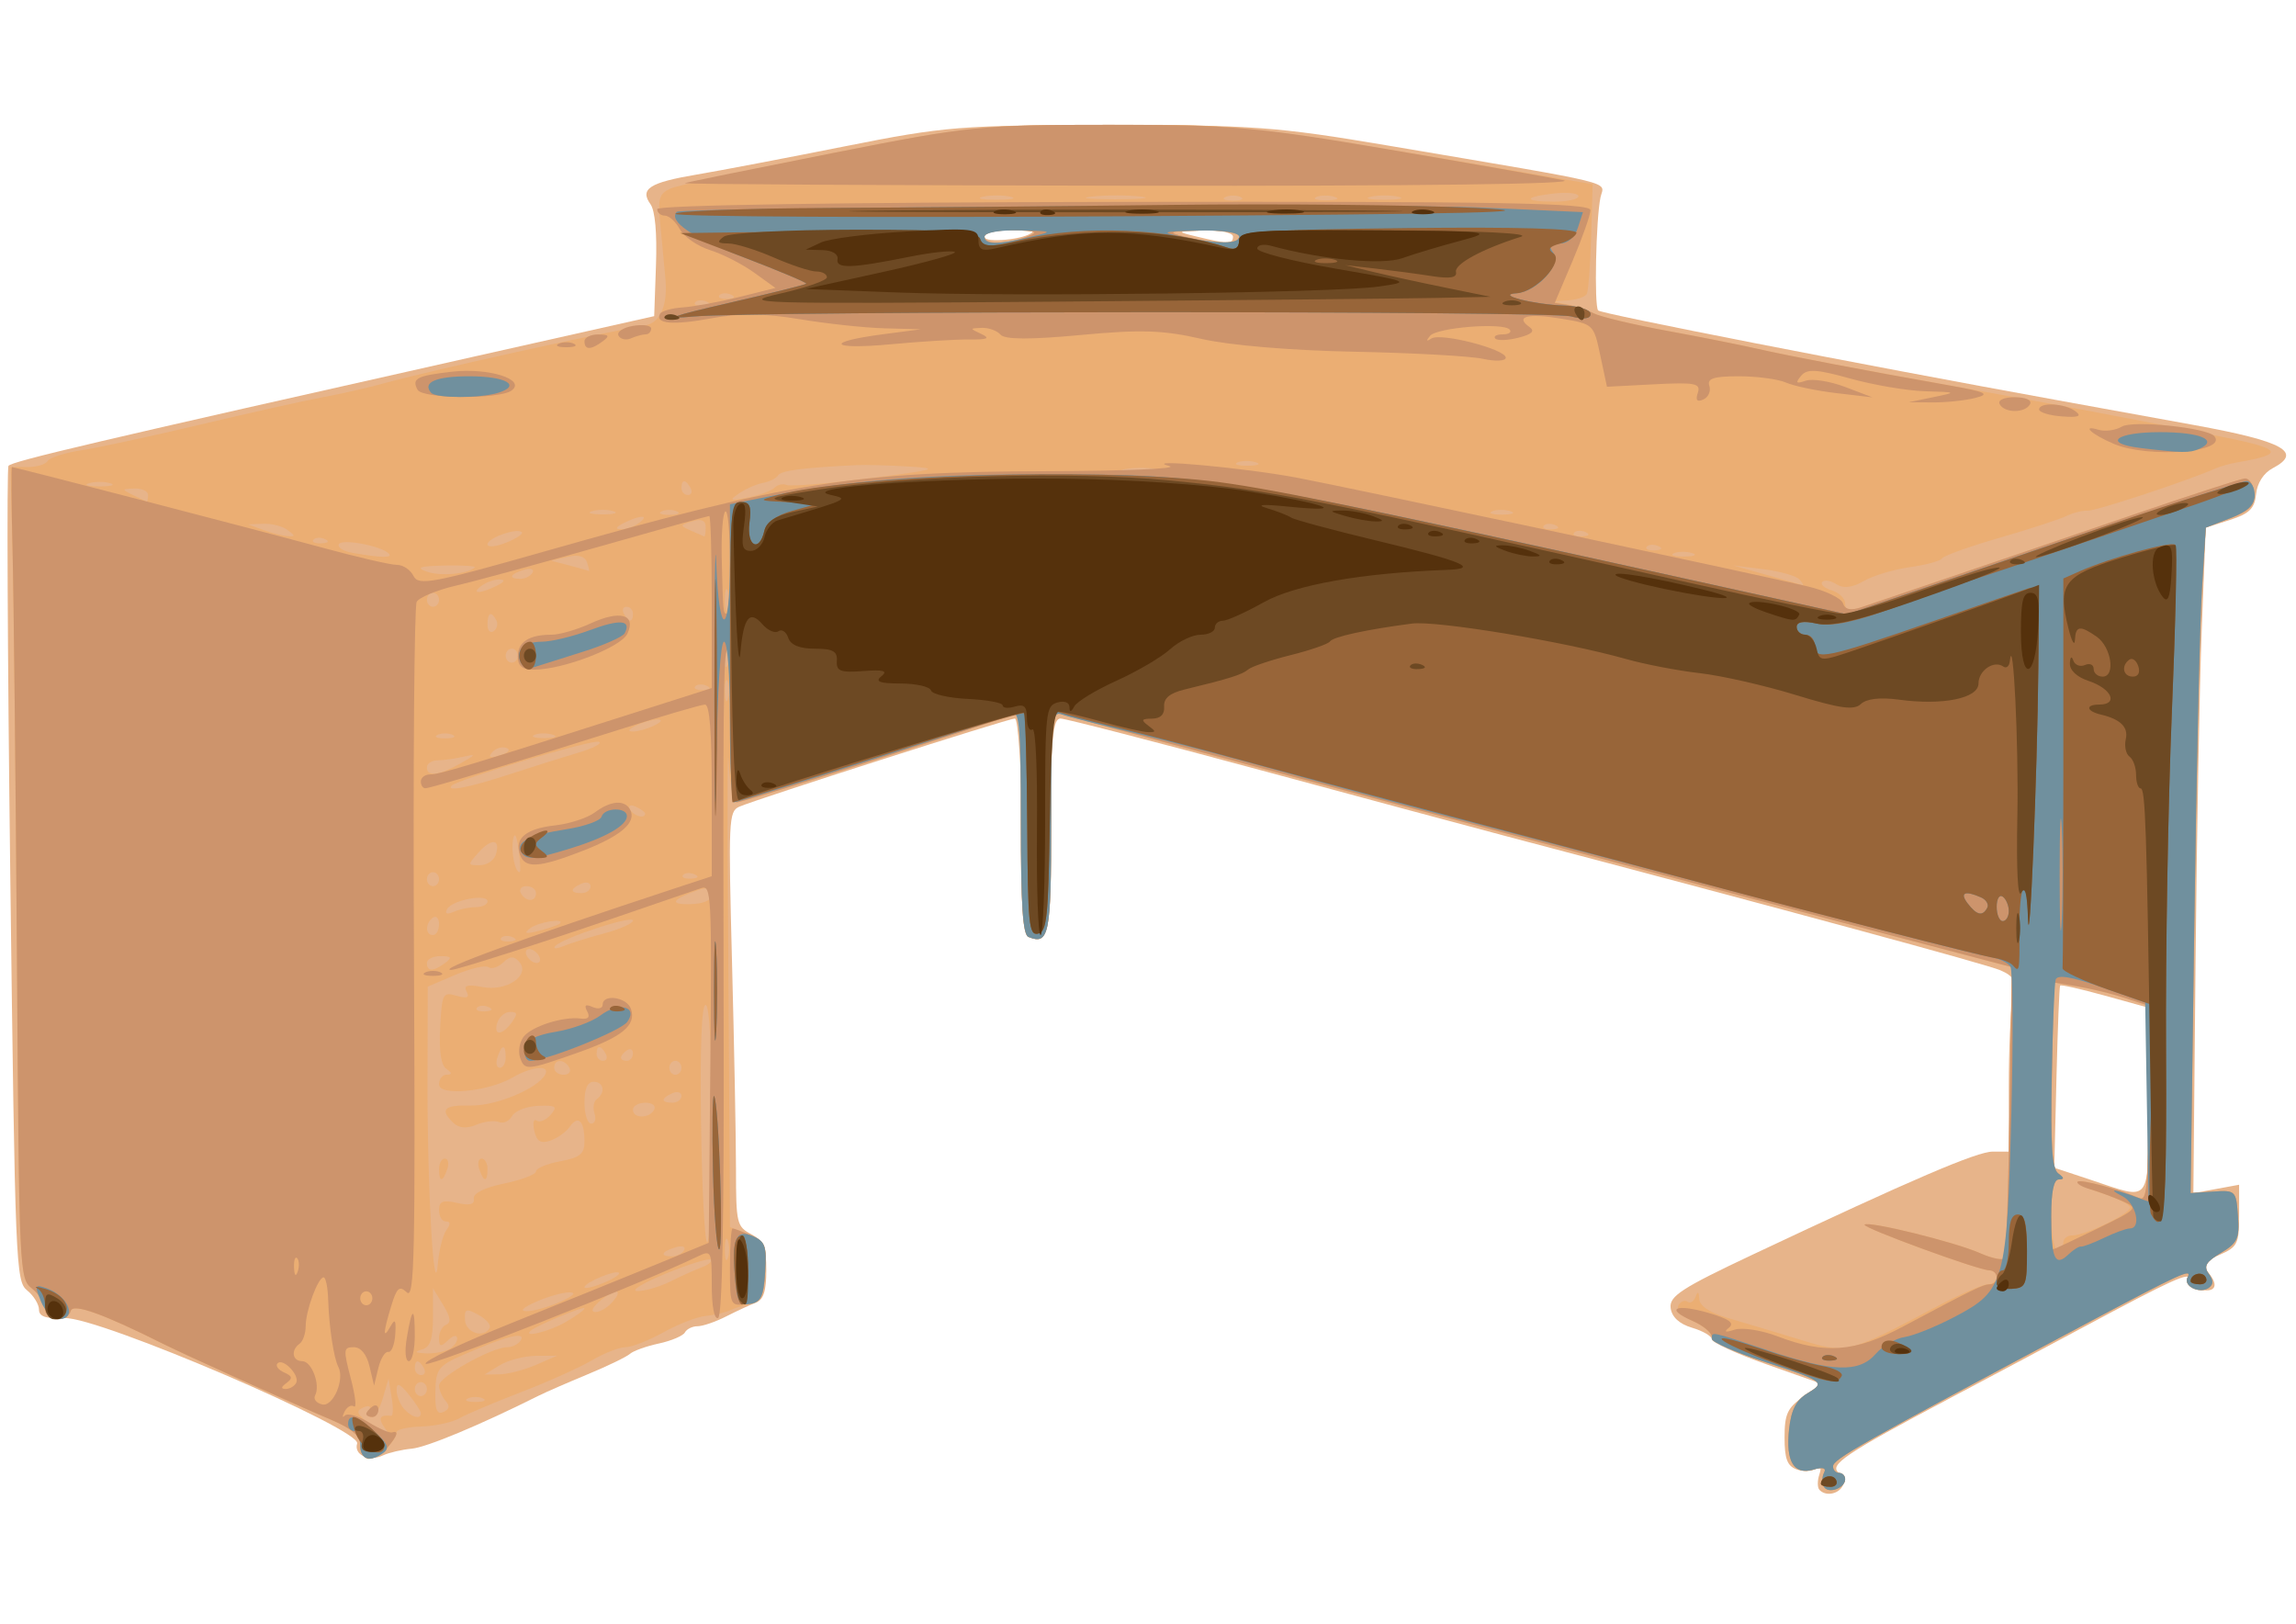
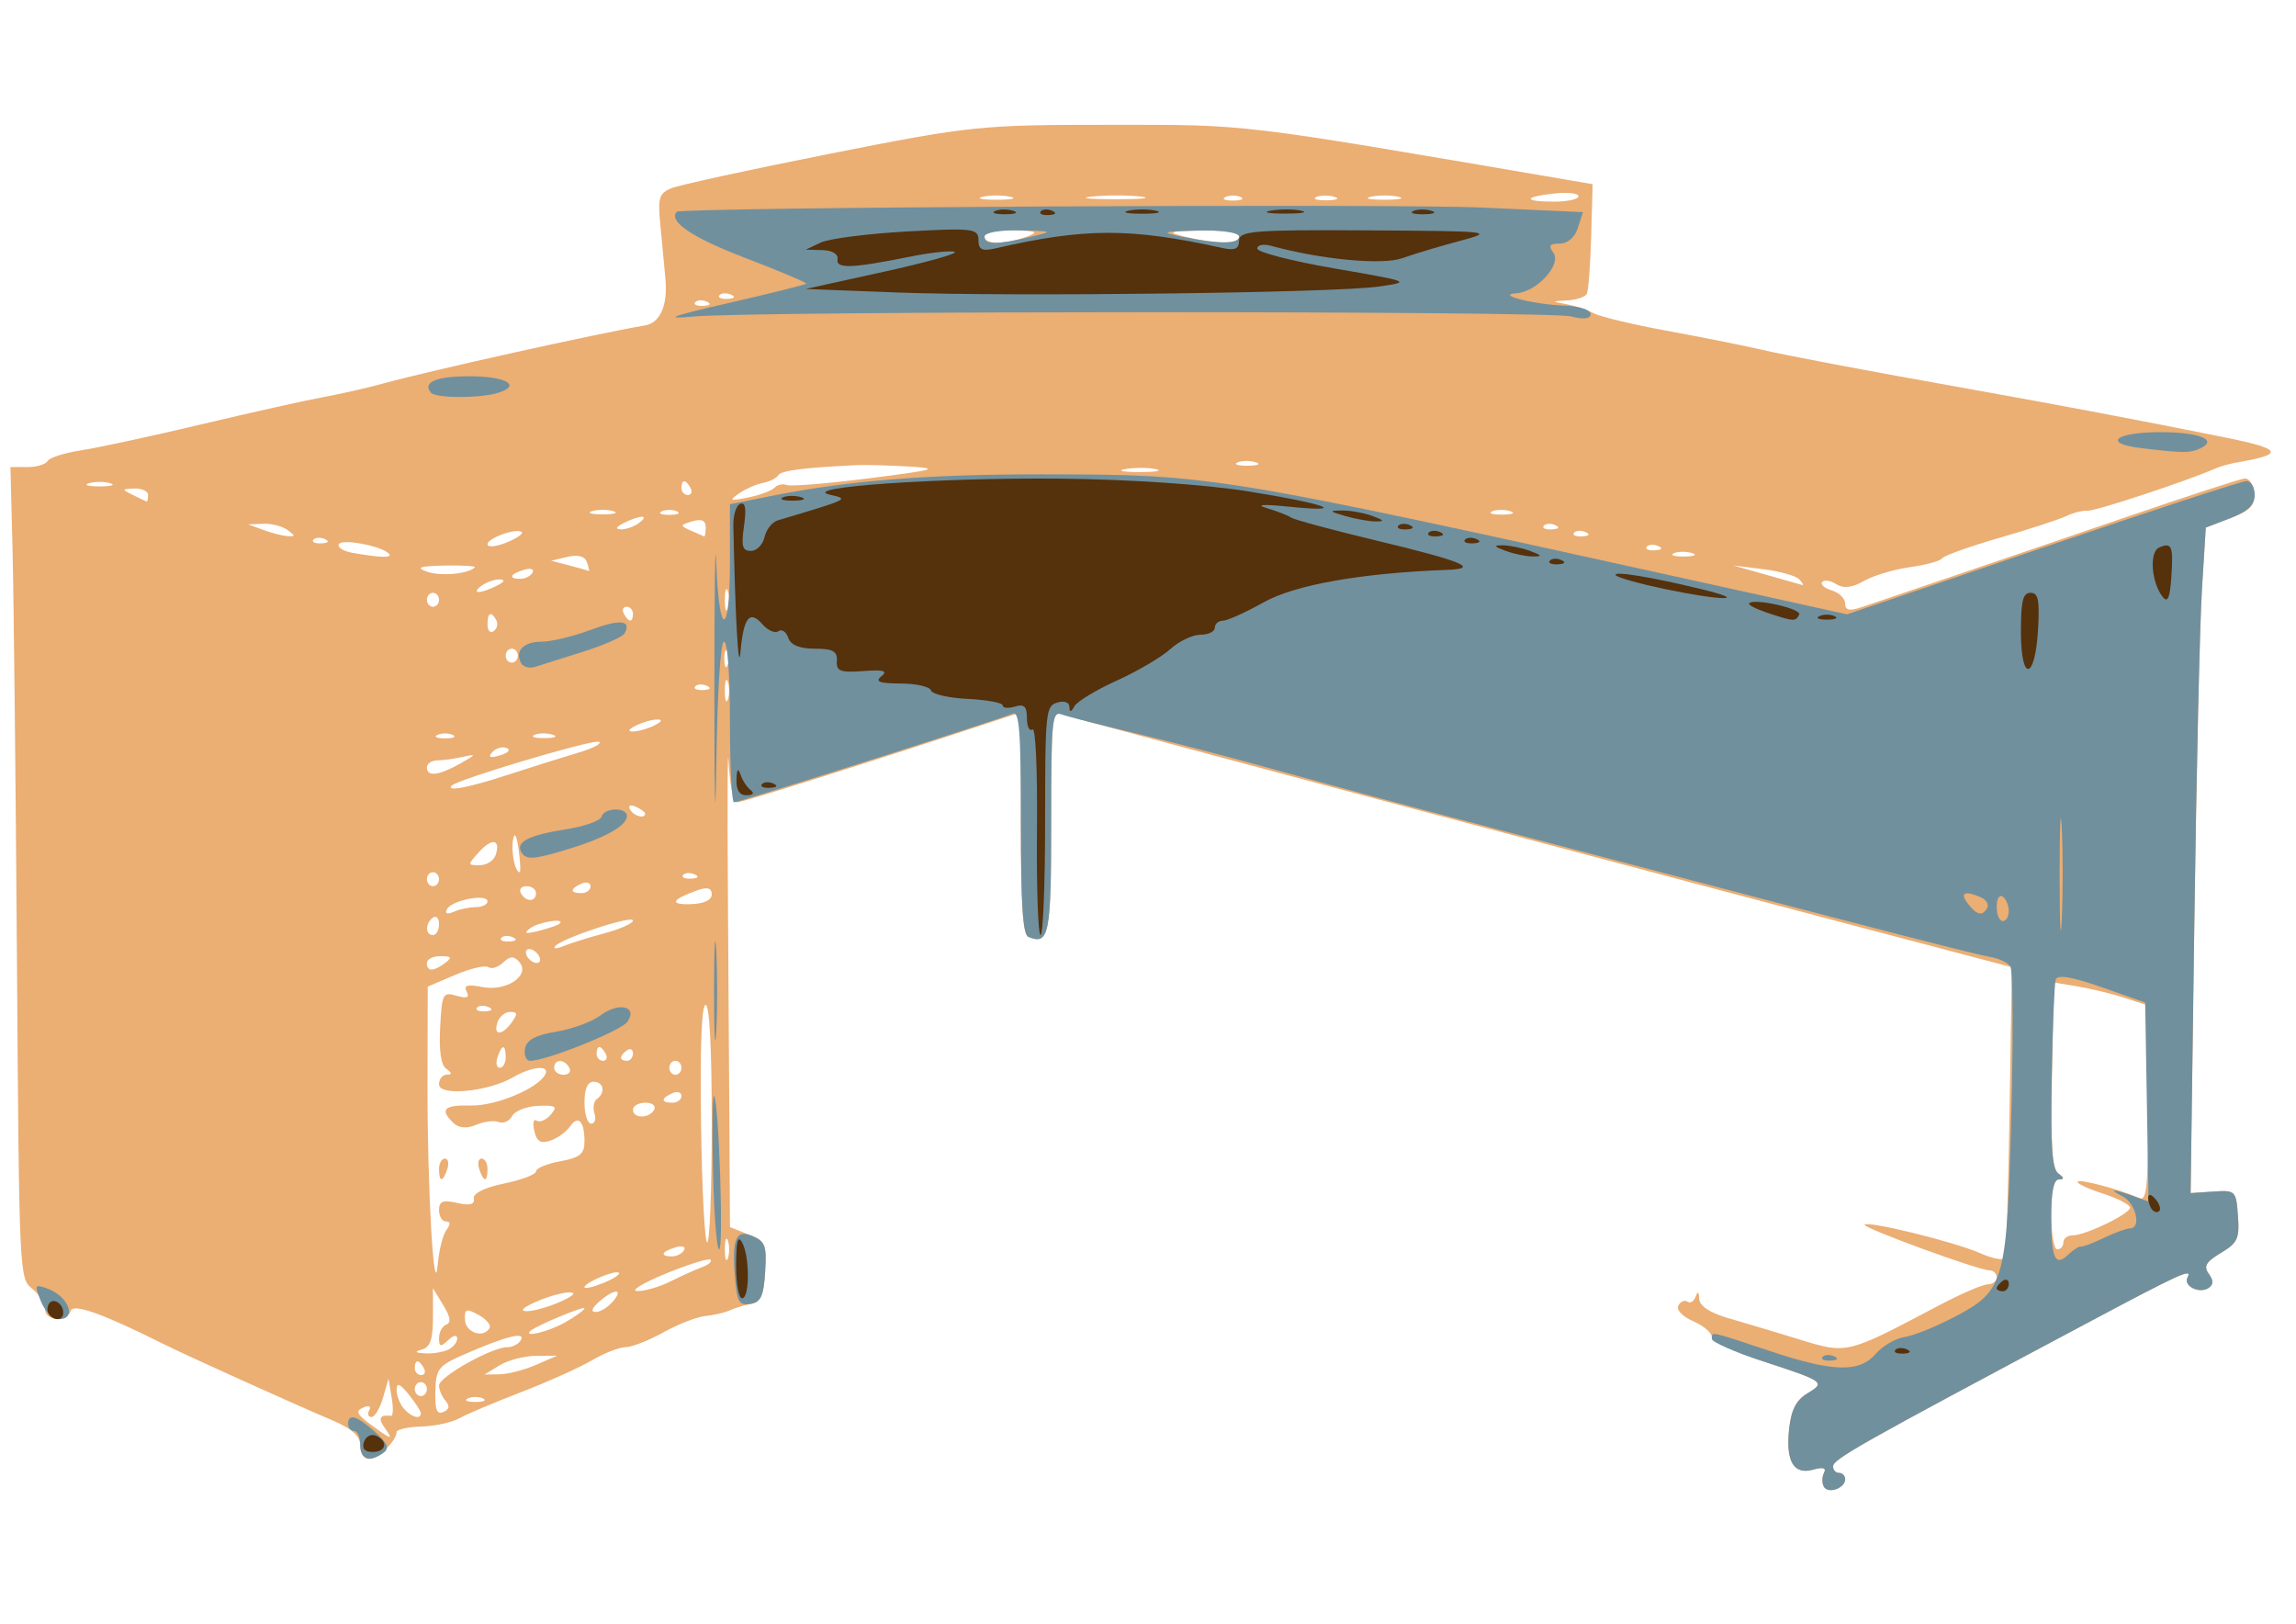
<svg xmlns="http://www.w3.org/2000/svg" version="1.0" width="1052.362" height="744.094" id="svg2350">
  <defs id="defs2352" />
  <g id="layer1">
    <g transform="matrix(2.778,0,0,3.201,-21.016,-253.298)" id="g2276">
-       <path d="M 307.736,292.402 C 307.407,292.073 307.408,291.1 307.739,290.238 C 308.138,289.199 307.943,288.917 307.161,289.401 C 306.513,289.801 305.086,289.845 303.991,289.497 C 302.446,289.007 302,287.981 302,284.918 C 302,281.586 302.478,280.68 305.063,279.108 L 308.126,277.245 L 299.063,274.465 C 294.078,272.936 290,271.319 290,270.871 C 290,270.423 288.538,269.68 286.75,269.219 C 284.636,268.675 283.398,267.687 283.207,266.393 C 282.958,264.704 284.997,263.552 296.707,258.76 C 323.155,247.938 333.735,244 336.358,244 L 339,244 L 339,234.625 C 339,229.469 339.279,223.853 339.621,222.146 C 340.161,219.443 339.899,218.912 337.592,218.035 C 335.409,217.205 302.89,209.55 256,198.828 C 251.325,197.759 233.216,193.536 215.758,189.442 C 198.299,185.349 183.348,182 182.533,182 C 181.298,182 181.005,184.625 180.775,197.75 C 180.513,212.742 180.404,213.5 178.5,213.5 C 176.596,213.5 176.487,212.742 176.225,197.75 C 176.069,188.828 175.543,182 175.013,182 C 173.943,182 132.328,193.553 129.53,194.627 C 127.795,195.292 127.728,196.553 128.343,216.916 C 128.702,228.787 128.996,242.14 128.998,246.589 C 129,254.247 129.134,254.74 131.5,255.818 C 133.568,256.76 134,257.657 134,261.01 C 134,263.984 133.534,265.216 132.25,265.638 C 131.287,265.955 129.082,266.841 127.349,267.607 C 125.616,268.373 123.505,269 122.658,269 C 121.811,269 120.871,269.399 120.57,269.887 C 120.269,270.374 118.33,271.09 116.261,271.476 C 114.192,271.863 112.05,272.529 111.5,272.956 C 110.95,273.384 107.8,274.705 104.5,275.893 C 101.2,277.08 97.6,278.442 96.5,278.92 C 86.766,283.146 77.987,286.328 75.5,286.53 C 73.85,286.665 71.713,287.098 70.75,287.494 C 68.454,288.439 65.911,287.42 66.491,285.788 C 67.207,283.77 23.763,267.605 18.25,267.839 C 15.206,267.968 14,267.625 14,266.631 C 14,265.868 13.121,264.627 12.047,263.872 C 10.166,262.55 10.065,260.393 9.261,204.5 C 8.803,172.6 8.669,146.197 8.964,145.826 C 9.482,145.174 23.565,142.306 86,130.139 L 115.5,124.391 L 115.796,117.103 C 115.983,112.481 115.651,109.285 114.888,108.365 C 113.076,106.182 114.728,105.261 122.5,104.124 C 126.35,103.56 137.375,101.737 147,100.073 C 163.413,97.234 166.115,97.045 190.5,97.032 C 214.119,97.019 218.331,97.287 236.5,99.96 C 275.467,105.692 272.213,105.005 271.636,107.383 C 270.877,110.513 270.575,122.908 271.242,123.575 C 271.721,124.054 314.366,131.286 347,136.422 C 351.675,137.158 361.885,138.768 369.689,140 C 384.345,142.314 387.58,143.867 382.534,146.167 C 381.046,146.844 379.989,148.274 379.803,149.86 C 379.561,151.93 378.701,152.67 375.5,153.561 L 371.5,154.676 L 370.839,169.088 C 370.476,177.015 370.015,198.452 369.814,216.726 L 369.45,249.952 L 373.225,249.348 L 377,248.744 L 377,253.153 C 377,257.197 376.734,257.662 373.792,258.773 C 371.284,259.719 370.847,260.247 371.792,261.192 C 373.666,263.066 373.224,264.173 370.75,263.796 C 369.512,263.607 368.603,262.93 368.728,262.291 C 368.957,261.129 366.019,262.287 351,269.28 C 346.875,271.2 336.975,275.772 329,279.439 C 311.971,287.27 309.207,288.892 310.996,289.998 C 311.689,290.426 311.947,291.277 311.569,291.888 C 310.828,293.087 308.705,293.372 307.736,292.402 z M 362,236.693 L 362,223.387 L 354.855,221.672 C 350.925,220.729 347.602,220.079 347.471,220.228 C 347.34,220.378 347.068,226.307 346.866,233.405 L 346.5,246.311 L 352.5,248.037 C 362.735,250.982 362,251.86 362,236.693 z M 177.917,112.367 C 178.146,112.165 176.458,112 174.167,112 C 171.875,112 170,112.47 170,113.045 C 170,113.983 176.738,113.406 177.917,112.367 z M 211,113 C 211,112.45 208.863,112.059 206.25,112.132 C 201.611,112.26 201.581,112.28 205,113 C 210.212,114.097 211,114.097 211,113 z " style="fill:#e7b48a" id="path2290" />
      <path d="M 308.473,291.956 C 308.148,291.43 308.171,290.532 308.525,289.96 C 308.936,289.294 308.301,289.137 306.76,289.524 C 303.525,290.336 302.169,288.373 302.752,283.723 C 303.096,280.973 303.913,279.585 305.755,278.62 C 308.812,277.019 308.641,276.912 298.25,273.966 C 293.712,272.68 290,271.135 290,270.533 C 290,269.931 288.609,268.913 286.909,268.272 C 285.147,267.607 284.101,266.645 284.478,266.036 C 284.841,265.448 285.519,265.203 285.984,265.49 C 286.449,265.777 287.057,265.447 287.336,264.756 C 287.67,263.927 287.869,264.037 287.921,265.078 C 287.972,266.102 289.668,267.075 292.75,267.85 C 295.363,268.506 300.65,269.881 304.5,270.905 C 312.346,272.993 312.202,273.023 327.275,266.108 C 331.001,264.399 334.714,263 335.525,263 C 336.336,263 337,262.55 337,262 C 337,261.45 336.459,261 335.797,261 C 334.026,261 314.78,254.887 315.207,254.46 C 315.785,253.882 330.126,256.946 334.207,258.52 C 336.245,259.306 338.104,259.623 338.338,259.225 C 338.571,258.826 338.928,249.296 339.131,238.046 L 339.5,217.593 L 336,216.795 C 281.677,204.421 185.659,182.23 182.75,181.378 C 181.135,180.905 181,182.097 181,196.826 C 181,212.973 180.661,214.459 177.25,213.269 C 176.321,212.945 176,208.762 176,196.971 L 176,181.108 L 171.25,182.468 C 151.277,188.189 130.078,194 129.181,194 C 128.568,194 127.962,191.508 127.782,188.25 C 127.607,185.088 127.555,193.75 127.665,207.5 C 127.776,221.25 127.896,237.518 127.933,243.652 L 128,254.804 L 131.059,255.871 C 133.907,256.863 134.097,257.232 133.809,261.21 C 133.565,264.581 133.078,265.55 131.5,265.8 C 130.4,265.974 128.825,266.388 128,266.719 C 127.175,267.05 125.36,267.416 123.966,267.533 C 122.573,267.649 119.451,268.702 117.029,269.872 C 114.606,271.042 111.791,272 110.772,272 C 109.754,272 107.251,272.85 105.21,273.889 C 103.17,274.928 97.9,276.981 93.5,278.451 C 89.1,279.921 84.524,281.603 83.33,282.188 C 82.137,282.773 79.324,283.3 77.08,283.359 C 74.836,283.418 73,283.779 73,284.162 C 73,285.397 69.9,288 68.429,288 C 67.643,288 67,287.137 67,286.083 C 67,284.708 65.656,283.669 62.25,282.413 C 55.612,279.964 38.105,273.099 34.5,271.532 C 24.554,267.208 19.607,265.678 19.231,266.808 C 18.664,268.507 15,268.289 15,266.557 C 15,265.763 14.039,264.44 12.864,263.617 C 10.745,262.133 10.726,261.763 10.355,215.811 C 10.149,190.34 9.824,164.213 9.633,157.75 L 9.286,146 L 12.084,146 C 13.623,146 15.123,145.609 15.419,145.132 C 15.714,144.654 18.219,143.963 20.986,143.596 C 23.753,143.229 32.65,141.561 40.758,139.888 C 48.866,138.216 57.885,136.467 60.801,136.003 C 63.717,135.539 68.217,134.652 70.801,134.033 C 78.497,132.19 106.246,126.849 114,125.719 C 116.487,125.356 117.754,122.85 117.359,119.073 C 117.154,117.108 116.771,113.574 116.508,111.22 C 116.09,107.481 116.313,106.833 118.265,106.1 C 119.494,105.639 131.319,103.403 144.542,101.131 C 167.776,97.139 169.326,97 190.708,97 C 213.842,97 211.135,96.718 265.419,104.77 L 270.337,105.5 L 270.095,112.965 C 269.961,117.071 269.634,120.784 269.367,121.215 C 269.1,121.647 267.671,122.061 266.191,122.136 C 263.521,122.271 263.52,122.276 266,122.678 C 267.375,122.901 269.4,123.487 270.5,123.981 C 271.6,124.475 277,125.596 282.5,126.473 C 288,127.349 294.75,128.513 297.5,129.06 C 302.846,130.122 314.171,131.983 333.5,134.978 C 347.544,137.154 360.608,139.303 374.376,141.702 C 384.228,143.419 384.654,144.151 376.5,145.359 C 375.4,145.522 373.825,145.915 373,146.232 C 368.487,147.969 353.294,152.321 352.006,152.245 C 351.178,152.196 349.6,152.539 348.5,153.007 C 347.4,153.475 342.45,154.875 337.5,156.118 C 332.55,157.362 328.275,158.687 328,159.063 C 327.725,159.439 325.339,160.008 322.697,160.327 C 320.056,160.645 316.625,161.54 315.073,162.314 C 313.155,163.271 311.708,163.416 310.551,162.769 C 309.616,162.245 308.566,162.101 308.219,162.448 C 307.871,162.795 308.58,163.339 309.794,163.656 C 311.007,163.974 312,164.824 312,165.547 C 312,166.511 312.731,166.643 314.75,166.044 C 316.262,165.595 322.9,163.641 329.5,161.702 C 336.1,159.763 349.375,155.834 359,152.972 C 368.625,150.11 377.128,147.708 377.895,147.634 C 378.663,147.56 379.374,148.499 379.476,149.723 C 379.624,151.499 378.841,152.219 375.581,153.304 L 371.5,154.661 L 370.862,163.581 C 370.511,168.486 369.948,189.924 369.611,211.22 L 368.998,249.94 L 372.749,249.72 C 376.398,249.506 376.508,249.601 376.807,253.195 C 377.078,256.459 376.75,257.078 373.986,258.507 C 371.536,259.774 371.101,260.417 371.978,261.473 C 372.787,262.448 372.793,263.01 372.001,263.5 C 370.504,264.425 367.726,263.253 368.489,262.019 C 369.354,260.618 367.475,261.362 351.5,268.742 C 314.347,285.905 310,288.035 310,289.072 C 310,289.583 310.45,290 311,290 C 311.55,290 312,290.402 312,290.893 C 312,292.212 309.16,293.068 308.473,291.956 z M 71,283.5 C 69.894,282.167 70.255,281.62 72.102,281.832 C 72.433,281.87 72.471,280.686 72.186,279.201 L 71.669,276.5 L 70.751,279.25 C 70.246,280.762 69.394,282 68.858,282 C 68.321,282 68.157,281.555 68.493,281.011 C 68.848,280.437 68.43,280.282 67.495,280.64 C 66.187,281.142 66.411,281.595 68.693,283.056 C 72.21,285.308 72.556,285.375 71,283.5 z M 77,281.458 C 77,281.16 76.1,279.95 75,278.77 C 73.524,277.185 73,277.013 73,278.111 C 73,278.93 73.54,280.14 74.2,280.8 C 75.441,282.041 77,282.408 77,281.458 z M 81.067,279.667 C 80.48,279.08 80,278.095 80,277.478 C 80,276.235 88.706,272 91.261,272 C 92.152,272 93.171,271.532 93.525,270.96 C 94.292,269.719 90.917,270.465 84.159,273.032 C 79.875,274.659 79.492,275.084 79.396,278.313 C 79.318,280.963 79.641,281.691 80.713,281.28 C 81.72,280.893 81.824,280.424 81.067,279.667 z M 87.25,279.338 C 86.562,279.06 85.438,279.06 84.75,279.338 C 84.062,279.615 84.625,279.842 86,279.842 C 87.375,279.842 87.938,279.615 87.25,279.338 z M 78,278 C 78,277.45 77.55,277 77,277 C 76.45,277 76,277.45 76,278 C 76,278.55 76.45,279 77,279 C 77.55,279 78,278.55 78,278 z M 77.5,275 C 76.708,273.719 76,273.719 76,275 C 76,275.55 76.477,276 77.059,276 C 77.641,276 77.84,275.55 77.5,275 z M 96,274.532 L 99.5,273.215 L 96,273.24 C 94.075,273.254 91.375,273.863 90,274.593 L 87.5,275.92 L 90,275.884 C 91.375,275.864 94.075,275.255 96,274.532 z M 81.418,272.393 C 82.288,272.059 83,271.329 83,270.771 C 83,270.185 82.365,270.282 81.5,271 C 80.277,272.015 80,271.96 80,270.706 C 80,269.859 80.535,268.988 81.188,268.771 C 82.03,268.49 81.885,267.674 80.688,265.965 L 79,263.555 L 79,267.704 C 79,270.815 78.562,271.968 77.25,272.311 C 75.885,272.667 75.977,272.794 77.668,272.884 C 78.861,272.948 80.548,272.727 81.418,272.393 z M 88.356,269.234 C 88.616,268.812 87.775,267.97 86.486,267.362 C 84.459,266.405 84.163,266.508 84.285,268.128 C 84.423,269.961 87.405,270.771 88.356,269.234 z M 100.846,268.427 C 102.581,267.561 104,266.665 104,266.435 C 104,266.039 95.968,268.946 95.083,269.663 C 93.805,270.698 98.17,269.762 100.846,268.427 z M 100,265.5 C 102.202,264.652 102.758,264.152 101.5,264.152 C 100.4,264.152 97.925,264.759 96,265.5 C 93.798,266.348 93.242,266.848 94.5,266.848 C 95.6,266.848 98.075,266.241 100,265.5 z M 108.643,265.5 C 110.571,263.572 108.978,263.549 106.441,265.468 C 105.223,266.389 104.992,266.948 105.821,266.968 C 106.548,266.986 107.818,266.325 108.643,265.5 z M 109.69,261.356 C 109.195,260.861 104,262.748 104,263.423 C 104,263.683 105.373,263.417 107.051,262.832 C 108.729,262.247 109.917,261.583 109.69,261.356 z M 118.216,262.573 C 120.022,261.788 122.352,260.878 123.393,260.549 C 124.434,260.221 125.072,259.739 124.811,259.478 C 124.55,259.217 121.223,260.11 117.418,261.464 C 113.613,262.818 111.497,263.942 112.716,263.963 C 113.935,263.983 116.41,263.358 118.216,262.573 z M 81.204,255.254 C 81.933,254.375 81.909,254 81.122,254 C 80.505,254 80,253.269 80,252.375 C 80,251.104 80.651,250.88 82.991,251.348 C 85.064,251.763 85.908,251.571 85.741,250.723 C 85.593,249.971 87.523,249.141 90.75,248.568 C 93.638,248.055 96,247.272 96,246.829 C 96,246.386 97.8,245.736 100,245.384 C 103.264,244.862 104,244.339 104,242.539 C 104,239.622 102.959,238.702 101.599,240.415 C 100.994,241.175 99.543,242.081 98.374,242.427 C 96.776,242.9 96.116,242.552 95.717,241.027 C 95.425,239.91 95.598,239.252 96.101,239.562 C 96.604,239.873 97.645,239.498 98.415,238.728 C 99.614,237.529 99.319,237.346 96.349,237.449 C 94.444,237.515 92.512,238.171 92.058,238.906 C 91.603,239.642 90.617,240.029 89.866,239.765 C 89.115,239.502 87.433,239.682 86.128,240.165 C 84.585,240.736 83.276,240.644 82.378,239.899 C 80.053,237.969 80.816,237.304 85.25,237.399 C 89.344,237.486 96.272,234.987 97.517,232.973 C 98.392,231.556 95.331,231.783 92.2,233.366 C 88.128,235.426 80,236.1 80,234.377 C 80,233.62 80.562,232.993 81.25,232.985 C 82.203,232.973 82.189,232.772 81.19,232.139 C 80.316,231.584 79.983,229.609 80.19,226.198 C 80.484,221.359 80.628,221.12 82.899,221.69 C 84.624,222.123 85.088,221.952 84.551,221.082 C 84,220.19 84.683,220.022 87.152,220.442 C 91.152,221.123 95.154,218.754 93.239,216.839 C 92.367,215.967 91.718,215.989 90.586,216.928 C 89.762,217.613 88.667,217.912 88.152,217.594 C 87.637,217.276 85.173,217.773 82.677,218.698 L 78.137,220.381 L 78.101,234.44 C 78.063,249.36 79.191,266.204 79.813,260.004 C 80.006,258.081 80.632,255.944 81.204,255.254 z M 80,246.5 C 80,245.675 80.436,245 80.969,245 C 81.501,245 81.678,245.675 81.362,246.5 C 80.625,248.421 80,248.421 80,246.5 z M 86.638,246.5 C 86.322,245.675 86.499,245 87.031,245 C 87.564,245 88,245.675 88,246.5 C 88,248.421 87.375,248.421 86.638,246.5 z M 127.662,256.75 C 127.385,256.062 127.158,256.625 127.158,258 C 127.158,259.375 127.385,259.938 127.662,259.25 C 127.94,258.562 127.94,257.438 127.662,256.75 z M 120.442,258.093 C 120.751,257.595 120.102,257.422 119.001,257.71 C 116.666,258.32 116.371,259 118.441,259 C 119.234,259 120.134,258.592 120.442,258.093 z M 348,257 C 348,256.45 348.666,256 349.48,256 C 351.625,256 359,252.918 359,252.021 C 359,251.603 356.962,250.689 354.471,249.992 C 351.981,249.295 350.135,248.532 350.37,248.296 C 350.769,247.898 357.321,249.419 360.563,250.662 C 361.77,251.126 362,248.969 362,237.154 L 362,223.094 L 358.25,222.025 C 356.188,221.437 352.678,220.692 350.451,220.37 L 346.403,219.783 L 346.122,233.034 C 345.906,243.208 346.15,246.479 347.171,247.127 C 348.169,247.76 348.189,247.973 347.25,247.985 C 346.419,247.995 346,249.675 346,253 C 346,255.75 346.45,258 347,258 C 347.55,258 348,257.55 348,257 z M 125,240 C 125,229.136 124.633,223 123.982,223 C 123.321,223 123.058,228.96 123.232,239.997 C 123.38,249.345 123.838,256.995 124.25,256.997 C 124.662,256.999 125,249.35 125,240 z M 105.651,238.532 C 105.341,237.725 105.518,236.798 106.044,236.473 C 107.519,235.561 107.175,234 105.5,234 C 104.5,234 104,235 104,237 C 104,238.65 104.498,240 105.107,240 C 105.716,240 105.96,239.339 105.651,238.532 z M 115.5,238 C 115.84,237.45 115.191,237 114.059,237 C 112.927,237 112,237.45 112,238 C 112,239.298 114.698,239.298 115.5,238 z M 120,236.031 C 120,235.499 119.325,235.322 118.5,235.638 C 116.579,236.375 116.579,237 118.5,237 C 119.325,237 120,236.564 120,236.031 z M 101.5,232 C 100.7,230.706 99,230.706 99,232 C 99,232.55 99.702,233 100.559,233 C 101.416,233 101.84,232.55 101.5,232 z M 120,232 C 120,231.45 119.55,231 119,231 C 118.45,231 118,231.45 118,232 C 118,232.55 118.45,233 119,233 C 119.55,233 120,232.55 120,232 z M 91,230.5 C 91,228.579 90.375,228.579 89.638,230.5 C 89.322,231.325 89.499,232 90.031,232 C 90.564,232 91,231.325 91,230.5 z M 107.5,230 C 106.708,228.719 106,228.719 106,230 C 106,230.55 106.477,231 107.059,231 C 107.641,231 107.84,230.55 107.5,230 z M 112,229.941 C 112,229.359 111.55,229.16 111,229.5 C 109.719,230.292 109.719,231 111,231 C 111.55,231 112,230.523 112,229.941 z M 92,225.5 C 93.013,224.279 92.963,224 91.729,224 C 90.896,224 89.955,224.675 89.638,225.5 C 88.895,227.437 90.392,227.437 92,225.5 z M 88.188,223.317 C 87.466,223.028 86.603,223.064 86.271,223.396 C 85.939,223.728 86.529,223.964 87.583,223.921 C 88.748,223.873 88.985,223.636 88.188,223.317 z M 81,217 C 82.213,216.216 82.069,216.028 80.25,216.015 C 79.013,216.007 78,216.45 78,217 C 78,218.253 79.061,218.253 81,217 z M 96.5,216 C 96.16,215.45 95.432,215 94.882,215 C 94.332,215 94.16,215.45 94.5,216 C 94.84,216.55 95.568,217 96.118,217 C 96.668,217 96.84,216.55 96.5,216 z M 107.25,212.758 C 109.862,212.152 112,211.325 112,210.92 C 112,210.09 100.14,213.485 99.142,214.6 C 98.789,214.995 99.4,214.99 100.5,214.589 C 101.6,214.188 104.638,213.364 107.25,212.758 z M 92.188,213.317 C 91.466,213.028 90.603,213.064 90.271,213.396 C 89.939,213.728 90.529,213.964 91.583,213.921 C 92.748,213.873 92.985,213.636 92.188,213.317 z M 80,211.441 C 80,210.584 79.55,210.16 79,210.5 C 77.706,211.3 77.706,213 79,213 C 79.55,213 80,212.298 80,211.441 z M 99.917,211.359 C 100.92,210.494 96.35,211.132 95,212.046 C 93.905,212.787 94.309,212.88 96.5,212.39 C 98.15,212.021 99.688,211.557 99.917,211.359 z M 86.082,209 C 87.137,209 88,208.628 88,208.173 C 88,207.018 82.12,207.997 81.324,209.285 C 80.912,209.951 81.315,210.093 82.418,209.67 C 83.378,209.301 85.027,209 86.082,209 z M 124.997,207.183 C 124.999,206.279 124.294,206.081 122.75,206.554 C 118.402,207.884 117.899,208.655 121.429,208.578 C 123.671,208.529 124.995,208.011 124.997,207.183 z M 96,207 C 96,206.45 95.298,206 94.441,206 C 93.584,206 93.16,206.45 93.5,207 C 94.3,208.294 96,208.294 96,207 z M 105,206.031 C 105,205.499 104.325,205.322 103.5,205.638 C 101.579,206.375 101.579,207 103.5,207 C 104.325,207 105,206.564 105,206.031 z M 80,205 C 80,204.45 79.55,204 79,204 C 78.45,204 78,204.45 78,205 C 78,205.55 78.45,206 79,206 C 79.55,206 80,205.55 80,205 z M 122.188,204.317 C 121.466,204.028 120.603,204.064 120.271,204.396 C 119.939,204.728 120.529,204.964 121.583,204.921 C 122.748,204.873 122.985,204.636 122.188,204.317 z M 93.134,200.75 C 92.809,198.721 92.467,198.179 92.223,199.308 C 91.85,201.027 92.53,204 93.295,204 C 93.492,204 93.42,202.537 93.134,200.75 z M 89.349,201.532 C 90.219,199.267 88.714,199.048 86.575,201.128 C 84.676,202.974 84.678,203 86.718,203 C 87.855,203 89.04,202.339 89.349,201.532 z M 114,195.607 C 114,195.391 113.302,194.946 112.448,194.618 C 111.558,194.277 111.157,194.445 111.507,195.011 C 112.094,195.962 114,196.417 114,195.607 z M 91.5,190.021 C 95.35,188.929 100.525,187.517 103,186.882 C 105.475,186.248 106.996,185.546 106.379,185.324 C 105.342,184.95 83.018,190.722 82.083,191.606 C 81.114,192.523 84.964,191.875 91.5,190.021 z M 83.5,188.444 C 86.148,187.15 86.207,187.036 84,187.475 C 82.625,187.749 80.713,187.979 79.75,187.986 C 78.787,187.994 78,188.45 78,189 C 78,190.378 79.944,190.181 83.5,188.444 z M 91.137,186.212 C 90.415,185.972 89.35,186.25 88.768,186.832 C 88.026,187.574 88.417,187.704 90.08,187.269 C 91.432,186.915 91.886,186.462 91.137,186.212 z M 82.25,184.338 C 81.562,184.06 80.438,184.06 79.75,184.338 C 79.062,184.615 79.625,184.842 81,184.842 C 82.375,184.842 82.938,184.615 82.25,184.338 z M 98.731,184.307 C 97.758,184.053 96.408,184.07 95.731,184.344 C 95.054,184.618 95.85,184.825 97.5,184.805 C 99.15,184.785 99.704,184.561 98.731,184.307 z M 115.5,183 C 116.761,182.458 116.945,182.141 116,182.141 C 115.175,182.141 113.6,182.527 112.5,183 C 111.239,183.542 111.055,183.859 112,183.859 C 112.825,183.859 114.4,183.473 115.5,183 z M 127.662,176.75 C 127.385,176.062 127.158,176.625 127.158,178 C 127.158,179.375 127.385,179.938 127.662,179.25 C 127.94,178.562 127.94,177.438 127.662,176.75 z M 124.188,177.317 C 123.466,177.028 122.603,177.064 122.271,177.396 C 121.939,177.728 122.529,177.964 123.583,177.921 C 124.748,177.873 124.985,177.636 124.188,177.317 z M 127.604,172.271 C 127.272,171.939 127.036,172.529 127.079,173.583 C 127.127,174.748 127.364,174.985 127.683,174.188 C 127.972,173.466 127.936,172.603 127.604,172.271 z M 93,173 C 93,172.45 92.55,172 92,172 C 91.45,172 91,172.45 91,173 C 91,173.55 91.45,174 92,174 C 92.55,174 93,173.55 93,173 z M 89.457,167.931 C 88.6,166.544 88,166.802 88,168.559 C 88,169.416 88.457,169.835 89.016,169.49 C 89.575,169.144 89.774,168.443 89.457,167.931 z M 112,167 C 112,166.45 111.523,166 110.941,166 C 110.359,166 110.16,166.45 110.5,167 C 111.292,168.281 112,168.281 112,167 z M 127.662,163.75 C 127.385,163.062 127.158,163.625 127.158,165 C 127.158,166.375 127.385,166.938 127.662,166.25 C 127.94,165.562 127.94,164.438 127.662,163.75 z M 80,165 C 80,164.45 79.55,164 79,164 C 78.45,164 78,164.45 78,165 C 78,165.55 78.45,166 79,166 C 79.55,166 80,165.55 80,165 z M 89.5,163 C 90.819,162.433 90.989,162.122 90,162.086 C 89.175,162.055 87.825,162.467 87,163 C 85.172,164.181 86.751,164.181 89.5,163 z M 304.45,162.082 C 303.928,161.578 301.25,160.919 298.5,160.62 L 293.5,160.075 L 299,161.425 C 302.025,162.168 304.702,162.826 304.95,162.888 C 305.197,162.95 304.973,162.587 304.45,162.082 z M 85.917,160.359 C 86.146,160.162 83.896,160.045 80.917,160.1 C 76.771,160.176 76.087,160.381 78,160.975 C 80.232,161.668 84.813,161.311 85.917,160.359 z M 95.442,161.093 C 95.751,160.595 95.102,160.422 94.001,160.71 C 91.666,161.321 91.371,162 93.441,162 C 94.234,162 95.134,161.592 95.442,161.093 z M 104.419,159.648 C 104.08,158.765 102.964,158.489 101.2,158.851 L 98.5,159.405 L 101.5,160.084 C 103.15,160.458 104.598,160.817 104.719,160.882 C 104.839,160.947 104.704,160.392 104.419,159.648 z M 71.746,158.413 C 70.646,157.313 63.991,156.205 63.478,157.036 C 63.196,157.491 64.211,158.052 65.733,158.282 C 70.385,158.985 72.361,159.028 71.746,158.413 z M 286.731,158.307 C 285.758,158.053 284.408,158.07 283.731,158.344 C 283.054,158.618 283.85,158.825 285.5,158.805 C 287.15,158.785 287.704,158.561 286.731,158.307 z M 93.669,155.336 C 92.966,154.633 88,156.14 88,157.056 C 88,157.518 89.373,157.417 91.051,156.832 C 92.729,156.247 93.907,155.574 93.669,155.336 z M 281.188,157.317 C 280.466,157.028 279.603,157.064 279.271,157.396 C 278.939,157.728 279.529,157.964 280.583,157.921 C 281.748,157.873 281.985,157.636 281.188,157.317 z M 61.188,156.317 C 60.466,156.028 59.603,156.064 59.271,156.396 C 58.939,156.728 59.529,156.964 60.583,156.921 C 61.748,156.873 61.985,156.636 61.188,156.317 z M 55,155 C 54.175,154.467 52.375,154.069 51,154.115 L 48.5,154.199 L 51,155 C 52.375,155.44 54.175,155.839 55,155.885 C 56.333,155.96 56.333,155.862 55,155 z M 124,154.594 C 124,153.638 123.297,153.371 121.804,153.762 C 119.707,154.31 119.696,154.371 121.554,155.098 C 122.624,155.517 123.612,155.891 123.75,155.93 C 123.888,155.968 124,155.367 124,154.594 z M 269.188,155.317 C 268.466,155.028 267.603,155.064 267.271,155.396 C 266.939,155.728 267.529,155.964 268.583,155.921 C 269.748,155.873 269.985,155.636 269.188,155.317 z M 113,154 C 114.828,152.819 113.249,152.819 110.5,154 C 109.181,154.567 109.011,154.878 110,154.914 C 110.825,154.945 112.175,154.533 113,154 z M 264.188,154.317 C 263.466,154.028 262.603,154.064 262.271,154.396 C 261.939,154.728 262.529,154.964 263.583,154.921 C 264.748,154.873 264.985,154.636 264.188,154.317 z M 108.75,152.311 C 107.787,152.059 106.213,152.059 105.25,152.311 C 104.287,152.562 105.075,152.768 107,152.768 C 108.925,152.768 109.713,152.562 108.75,152.311 z M 119.25,152.338 C 118.562,152.06 117.438,152.06 116.75,152.338 C 116.062,152.615 116.625,152.842 118,152.842 C 119.375,152.842 119.938,152.615 119.25,152.338 z M 256.731,152.307 C 255.758,152.053 254.408,152.07 253.731,152.344 C 253.054,152.618 253.85,152.825 255.5,152.805 C 257.15,152.785 257.704,152.561 256.731,152.307 z M 32,150 C 32,149.45 30.988,149.032 29.75,149.07 C 27.603,149.137 27.592,149.18 29.5,150 C 30.6,150.473 31.613,150.891 31.75,150.93 C 31.887,150.968 32,150.55 32,150 z M 135.372,148.946 C 135.851,148.512 136.751,148.342 137.372,148.569 C 137.992,148.796 144.125,148.361 151,147.602 C 162.016,146.386 162.788,146.187 157.5,145.919 C 154.2,145.752 150.375,145.662 149,145.718 C 140.154,146.079 136.433,146.495 135.957,147.174 C 135.658,147.601 134.533,148.091 133.457,148.264 C 132.38,148.437 130.6,149.116 129.5,149.772 C 127.774,150.802 127.979,150.882 131,150.351 C 132.925,150.012 134.892,149.38 135.372,148.946 z M 121.5,149 C 120.708,147.719 120,147.719 120,149 C 120,149.55 120.477,150 121.059,150 C 121.641,150 121.84,149.55 121.5,149 z M 25.75,148.311 C 24.788,148.059 23.212,148.059 22.25,148.311 C 21.288,148.562 22.075,148.768 24,148.768 C 25.925,148.768 26.712,148.562 25.75,148.311 z M 198.264,146.296 C 197.034,146.059 194.784,146.053 193.264,146.282 C 191.744,146.512 192.75,146.706 195.5,146.714 C 198.25,146.721 199.494,146.533 198.264,146.296 z M 214.731,145.307 C 213.758,145.053 212.408,145.07 211.731,145.344 C 211.054,145.618 211.85,145.825 213.5,145.805 C 215.15,145.785 215.704,145.561 214.731,145.307 z M 124.188,122.317 C 123.466,122.028 122.603,122.064 122.271,122.396 C 121.939,122.728 122.529,122.964 123.583,122.921 C 124.748,122.873 124.985,122.636 124.188,122.317 z M 128.188,121.317 C 127.466,121.028 126.603,121.064 126.271,121.396 C 125.939,121.728 126.529,121.964 127.583,121.921 C 128.748,121.873 128.985,121.636 128.188,121.317 z M 177,113 C 179.038,112.347 178.621,112.181 174.75,112.1 C 172.137,112.045 170,112.45 170,113 C 170,114.157 173.386,114.157 177,113 z M 212,113 C 212,112.426 209.338,112.056 205.75,112.132 C 200.393,112.244 200,112.369 203,113 C 208.298,114.115 212,114.115 212,113 z M 174.25,107.294 C 173.012,107.056 170.988,107.056 169.75,107.294 C 168.512,107.533 169.525,107.728 172,107.728 C 174.475,107.728 175.488,107.533 174.25,107.294 z M 195.776,107.273 C 193.728,107.058 190.128,107.055 187.776,107.266 C 185.424,107.478 187.1,107.654 191.5,107.657 C 195.9,107.661 197.824,107.488 195.776,107.273 z M 212.25,107.338 C 211.562,107.06 210.438,107.06 209.75,107.338 C 209.062,107.615 209.625,107.842 211,107.842 C 212.375,107.842 212.938,107.615 212.25,107.338 z M 227.731,107.307 C 226.758,107.053 225.408,107.07 224.731,107.344 C 224.054,107.618 224.85,107.825 226.5,107.805 C 228.15,107.785 228.704,107.561 227.731,107.307 z M 238.25,107.294 C 237.012,107.056 234.988,107.056 233.75,107.294 C 232.512,107.533 233.525,107.728 236,107.728 C 238.475,107.728 239.488,107.533 238.25,107.294 z M 268,107.224 C 268,106.797 266.2,106.619 264,106.829 C 258.847,107.32 258.847,108 264,108 C 266.2,108 268,107.651 268,107.224 z " style="fill:#ebae73" id="path2288" />
-       <path d="M 308.473,291.956 C 308.148,291.43 308.171,290.532 308.525,289.96 C 308.936,289.294 308.301,289.137 306.76,289.524 C 303.525,290.336 302.169,288.373 302.752,283.723 C 303.096,280.973 303.913,279.585 305.755,278.62 C 308.812,277.019 308.641,276.912 298.25,273.966 C 293.712,272.68 290,271.135 290,270.533 C 290,269.931 288.567,268.898 286.816,268.237 C 282.179,266.486 283.972,265.712 289.461,267.095 C 292.837,267.945 293.79,268.541 292.833,269.205 C 291.926,269.835 292.225,269.927 293.77,269.492 C 295.018,269.14 298.189,269.566 300.816,270.439 C 308.632,273.035 313.628,272.704 321.5,269.07 C 333.386,263.582 334.767,263 335.901,263 C 336.506,263 337,262.55 337,262 C 337,261.45 336.459,261 335.797,261 C 334.026,261 314.78,254.887 315.207,254.46 C 315.785,253.882 330.126,256.946 334.207,258.52 C 336.245,259.306 338.104,259.623 338.338,259.225 C 338.571,258.826 338.928,249.296 339.131,238.046 L 339.5,217.593 L 336,216.795 C 281.677,204.421 185.659,182.23 182.75,181.378 C 181.135,180.905 181,182.097 181,196.826 C 181,212.973 180.661,214.459 177.25,213.269 C 176.321,212.945 176,208.762 176,196.971 L 176,181.108 L 171.25,182.468 C 150.93,188.288 130.069,194 129.131,194 C 128.357,194 128,190.473 128,182.833 C 128,176.692 127.802,171.864 127.561,172.106 C 126.919,172.748 126.839,179.954 126.965,225.987 C 127.041,253.889 126.738,267.587 126.039,267.82 C 125.412,268.029 125,266.161 125,263.105 C 125,258.243 124.911,258.08 122.75,258.984 C 113.171,262.993 78.565,274.849 77.809,274.382 C 77.287,274.059 83.754,271.397 92.18,268.466 C 100.606,265.535 111.325,261.769 116,260.097 L 124.5,257.058 L 124.767,231.408 C 125.018,207.286 124.929,205.789 123.267,206.276 C 122.295,206.561 115.875,208.472 109,210.523 C 97.58,213.929 83.105,217.941 82.083,217.983 C 79.157,218.103 93.45,213.578 119.25,206.216 L 125,204.575 L 125,192.288 C 125,183.951 124.643,180 123.89,180 C 123.279,180 116.867,181.627 109.64,183.615 C 92.391,188.36 78.685,191.955 77.75,191.98 C 77.338,191.991 77,191.55 77,191 C 77,190.45 77.699,190 78.554,190 C 80.075,190 84.877,188.742 111.75,181.303 L 125,177.636 L 125,165.318 C 125,158.543 124.815,153 124.588,153 C 124.362,153 116.149,154.984 106.338,157.41 C 96.527,159.835 85.92,162.34 82.767,162.977 C 79.615,163.614 76.71,164.661 76.312,165.304 C 75.915,165.946 75.713,188.722 75.864,215.916 C 76.104,259.176 75.956,265.208 74.678,264.148 C 73.469,263.144 73.027,263.483 72.109,266.117 C 70.751,270.012 70.716,270.984 72.005,269 C 72.756,267.846 72.934,268.117 72.778,270.179 C 72.667,271.653 72.148,272.778 71.626,272.679 C 71.104,272.581 70.364,273.625 69.982,275 L 69.287,277.5 L 68.535,274.75 C 68.061,273.016 67.102,272 65.939,272 C 64.22,272 64.187,272.304 65.449,276.498 C 66.194,278.972 66.429,280.765 65.971,280.482 C 65.513,280.199 64.81,280.537 64.409,281.234 C 64.008,281.93 64.034,282.18 64.466,281.79 C 64.899,281.399 66.659,281.829 68.377,282.745 C 70.095,283.662 71.838,284.319 72.25,284.206 C 73.442,283.879 73.128,284.729 71.429,286.429 C 69.276,288.581 67,288.403 67,286.083 C 67,284.708 65.656,283.669 62.25,282.413 C 55.612,279.964 38.105,273.099 34.5,271.532 C 24.554,267.208 19.607,265.678 19.231,266.808 C 18.664,268.507 15,268.289 15,266.557 C 15,265.763 14.039,264.44 12.864,263.617 C 10.745,262.133 10.726,261.763 10.355,215.811 C 10.149,190.34 9.824,164.213 9.633,157.75 C 9.442,151.287 9.404,146 9.548,146 C 10.045,146 50.513,155.119 60.839,157.558 C 66.525,158.901 72.015,160 73.039,160 C 74.063,160 75.303,160.718 75.794,161.596 C 76.587,163.013 78.966,162.629 97.093,158.154 C 137.605,148.153 148.338,146.665 180.5,146.586 C 193.15,146.556 202.15,146.225 200.5,145.851 C 195.543,144.73 212.885,146.101 221.5,147.512 C 230.038,148.911 296.918,161.26 305.814,163.081 C 308.736,163.679 311.356,164.765 311.636,165.494 C 311.995,166.43 312.93,166.586 314.822,166.023 C 316.295,165.586 322.9,163.641 329.5,161.702 C 336.1,159.763 349.375,155.834 359,152.972 C 368.625,150.11 377.128,147.708 377.895,147.634 C 378.663,147.56 379.374,148.499 379.476,149.723 C 379.624,151.499 378.841,152.219 375.581,153.304 L 371.5,154.661 L 370.862,163.581 C 370.511,168.486 369.948,189.924 369.611,211.22 L 368.998,249.94 L 372.749,249.72 C 376.398,249.506 376.508,249.601 376.807,253.195 C 377.078,256.459 376.75,257.078 373.986,258.507 C 371.536,259.774 371.101,260.417 371.978,261.473 C 372.787,262.448 372.793,263.01 372.001,263.5 C 370.504,264.425 367.726,263.253 368.489,262.019 C 369.354,260.618 367.475,261.362 351.5,268.742 C 314.347,285.905 310,288.035 310,289.072 C 310,289.583 310.45,290 311,290 C 311.55,290 312,290.402 312,290.893 C 312,292.212 309.16,293.068 308.473,291.956 z M 63.388,274.819 C 62.642,273.612 61.848,269.067 61.716,265.25 C 61.654,263.462 61.315,262 60.962,262 C 60.027,262 58,266.781 58,268.988 C 58,270.03 57.55,271.16 57,271.5 C 55.516,272.417 55.789,274 57.433,274 C 59,274 60.475,277.422 59.552,278.915 C 59.235,279.429 59.769,280.008 60.738,280.202 C 62.527,280.561 64.482,276.59 63.388,274.819 z M 56.43,277.113 C 57.092,276.042 54.211,273.456 53.333,274.334 C 52.992,274.674 53.491,275.251 54.441,275.616 C 55.81,276.141 55.891,276.454 54.834,277.124 C 53.924,277.701 53.879,277.974 54.691,277.985 C 55.346,277.993 56.129,277.601 56.43,277.113 z M 69,265 C 69,264.45 68.55,264 68,264 C 67.45,264 67,264.45 67,265 C 67,265.55 67.45,266 68,266 C 68.55,266 69,265.55 69,265 z M 56.604,259.271 C 56.272,258.939 56.036,259.529 56.079,260.583 C 56.127,261.748 56.364,261.985 56.683,261.188 C 56.972,260.466 56.936,259.603 56.604,259.271 z M 353.515,255.065 C 360.348,252.182 360.422,252.111 357.692,251.073 C 356.163,250.492 353.786,249.733 352.409,249.388 C 351.033,249.042 350.107,248.559 350.352,248.314 C 350.765,247.901 357.259,249.395 360.563,250.662 C 361.77,251.126 362,248.969 362,237.154 L 362,223.094 L 358.25,222.025 C 356.188,221.437 352.678,220.692 350.451,220.37 L 346.403,219.783 L 346.122,233.034 C 345.906,243.208 346.15,246.479 347.171,247.127 C 348.169,247.76 348.189,247.973 347.25,247.985 C 346.419,247.995 346,249.675 346,253 C 346,255.75 346.125,258 346.279,258 C 346.432,258 349.688,256.679 353.515,255.065 z M 128,159.441 C 128,155.284 127.656,152.095 127.236,152.354 C 126.815,152.614 126.55,155.678 126.646,159.163 C 126.857,166.848 126.873,167 127.5,167 C 127.775,167 128,163.598 128,159.441 z M 68,281.559 C 68,281.316 68.45,280.84 69,280.5 C 69.55,280.16 70,280.359 70,280.941 C 70,281.523 69.55,282 69,282 C 68.45,282 68,281.802 68,281.559 z M 74.669,270.75 C 75.536,266.193 76,266.048 76,270.333 C 76,272.35 75.561,274 75.025,274 C 74.465,274 74.313,272.617 74.669,270.75 z M 128,260.566 C 128,257.505 128.196,255 128.435,255 C 128.674,255 130.05,255.449 131.493,255.997 C 133.835,256.888 134.082,257.448 133.808,261.247 C 133.532,265.053 133.211,265.533 130.75,265.816 C 128.041,266.128 128,266.049 128,260.566 z M 93.357,230.487 C 93.037,229.655 93.287,228.359 93.911,227.608 C 95.158,226.105 100.44,224.62 103.359,224.952 C 104.62,225.095 104.97,224.76 104.445,223.911 C 103.902,223.033 104.167,222.85 105.336,223.299 C 106.251,223.65 107,223.501 107,222.969 C 107,221.359 111.018,221.883 111.668,223.578 C 112.579,225.95 110.225,227.602 102.645,229.912 C 94.46,232.405 94.101,232.427 93.357,230.487 z M 77.75,218.338 C 78.438,218.06 79.562,218.06 80.25,218.338 C 80.938,218.615 80.375,218.842 79,218.842 C 77.625,218.842 77.062,218.615 77.75,218.338 z M 93.336,201.433 C 92.446,199.114 94.357,197.763 99.194,197.291 C 101.562,197.061 104.497,196.226 105.715,195.436 C 108.326,193.743 110.627,193.588 111.527,195.044 C 112.644,196.851 110.08,198.79 103.742,200.93 C 96.4,203.409 94.136,203.519 93.336,201.433 z M 93,173.107 C 93,171.035 94.853,170 98.562,170 C 99.88,170 102.768,169.276 104.978,168.392 C 109.852,166.442 112.56,167.085 111.085,169.842 C 110.036,171.801 100.484,175 95.684,175 C 93.717,175 93,174.494 93,173.107 z M 356.322,142.674 C 352.641,141.314 350.856,139.888 353.799,140.658 C 354.897,140.945 356.629,140.742 357.648,140.207 C 359.444,139.263 371.687,140.353 372.898,141.565 C 375.223,143.889 362.007,144.774 356.322,142.674 z M 344.002,137.75 C 343.999,136.671 348.231,136.855 350,138.011 C 351.098,138.728 350.495,138.925 347.752,138.746 C 345.691,138.611 344.003,138.162 344.002,137.75 z M 337.5,137 C 337.138,136.415 338.176,136 340,136 C 341.824,136 342.862,136.415 342.5,137 C 341.7,138.294 338.3,138.294 337.5,137 z M 287.697,135.347 C 288.21,134.01 287.217,133.845 280.496,134.148 L 272.7,134.5 L 271.6,130.009 C 270.502,125.526 270.491,125.517 265.097,124.745 C 259.586,123.957 257.482,124.444 259.912,125.946 C 260.875,126.541 260.341,126.986 258.062,127.486 C 256.299,127.874 254.589,127.922 254.262,127.595 C 253.934,127.268 254.492,127 255.5,127 C 256.508,127 257.027,126.693 256.652,126.318 C 255.595,125.261 244.623,126.013 243.5,127.219 C 242.815,127.956 242.89,128.073 243.741,127.593 C 245.28,126.725 256,129.126 256,130.339 C 256,130.825 254.312,130.899 252.25,130.504 C 250.188,130.109 240.625,129.651 231,129.485 C 220.493,129.305 210.412,128.569 205.772,127.644 C 199.464,126.388 195.805,126.286 185.861,127.091 C 177.496,127.769 173.352,127.752 172.639,127.039 C 172.068,126.468 170.678,126.032 169.55,126.07 C 167.522,126.14 167.522,126.149 169.5,126.955 C 171.003,127.567 170.507,127.76 167.5,127.732 C 165.3,127.711 159.455,128.021 154.511,128.42 C 144.47,129.23 143.462,128.097 153.234,126.986 L 159.5,126.274 L 153.552,126.137 C 150.28,126.062 143.96,125.473 139.506,124.829 C 133.666,123.985 129.609,123.949 124.954,124.7 C 118.6,125.725 115.575,125.496 116.464,124.059 C 116.712,123.656 118.397,123.243 120.208,123.14 C 122.019,123.037 126.2,122.369 129.5,121.655 L 135.5,120.356 L 132,118.166 C 130.075,116.961 126.804,115.511 124.731,114.944 C 122.658,114.377 120.413,113.032 119.741,111.956 C 119.069,110.88 117.952,110 117.259,110 C 116.567,110 116,109.58 116,109.067 C 116,108.499 146.09,108.095 193,108.035 C 255.008,107.956 269.996,108.186 269.978,109.218 C 269.965,109.923 268.633,113.2 267.018,116.5 L 264.08,122.5 L 266.29,122.792 C 267.506,122.952 269.4,123.487 270.5,123.981 C 271.6,124.475 277,125.596 282.5,126.473 C 288,127.349 294.75,128.513 297.5,129.06 C 302.578,130.068 315.407,132.194 329,134.278 C 335.265,135.239 336.006,135.538 333.5,136.096 C 331.85,136.463 328.7,136.753 326.5,136.74 L 322.5,136.716 L 326.5,136 C 330.492,135.285 330.49,135.284 325.143,135.142 C 322.197,135.064 316.671,134.248 312.864,133.329 C 307.239,131.971 305.713,131.899 304.721,132.942 C 303.742,133.97 303.897,134.108 305.5,133.634 C 306.6,133.31 309.525,133.713 312,134.53 L 316.5,136.017 L 310.565,135.413 C 307.301,135.081 303.559,134.403 302.25,133.905 C 300.941,133.407 297.438,133 294.466,133 C 290.3,133 289.183,133.314 289.589,134.371 C 289.878,135.125 289.437,136.002 288.608,136.32 C 287.549,136.726 287.279,136.437 287.697,135.347 z M 177,113 C 179.038,112.347 178.621,112.181 174.75,112.1 C 172.137,112.045 170,112.45 170,113 C 170,114.157 173.386,114.157 177,113 z M 212,113 C 212,112.426 209.338,112.056 205.75,112.132 C 200.393,112.244 200,112.369 203,113 C 208.298,114.115 212,114.115 212,113 z M 76.459,134.933 C 75.458,133.315 76.316,132.924 82.145,132.345 C 88.196,131.744 94.461,133.464 91.966,135.042 C 89.933,136.328 77.266,136.239 76.459,134.933 z M 99.75,128.338 C 100.438,128.06 101.562,128.06 102.25,128.338 C 102.938,128.615 102.375,128.842 101,128.842 C 99.625,128.842 99.062,128.615 99.75,128.338 z M 104,128 C 104,127.45 105.013,127.007 106.25,127.015 C 108.069,127.028 108.213,127.216 107,128 C 105.061,129.253 104,129.253 104,128 z M 109.611,127.18 C 109.286,126.654 110.366,126.027 112.01,125.785 C 113.655,125.544 115,125.718 115,126.173 C 115,126.628 114.587,127 114.082,127 C 113.577,127 112.497,127.256 111.683,127.568 C 110.869,127.881 109.936,127.706 109.611,127.18 z M 120.555,105.348 C 121.075,105.193 132.075,103.251 145,101.033 C 167.621,97.152 169.329,97.001 190.666,97 C 210.844,97 214.969,97.316 236.666,100.52 C 249.775,102.457 262.75,104.44 265.5,104.927 C 268.59,105.475 241.686,105.778 195.055,105.722 C 153.56,105.671 120.035,105.503 120.555,105.348 z " style="fill:#cd946c" id="path2286" />
      <path d="M 308.473,291.956 C 308.148,291.43 308.171,290.532 308.525,289.96 C 308.936,289.294 308.301,289.137 306.76,289.524 C 303.525,290.336 302.169,288.373 302.752,283.723 C 303.096,280.973 303.913,279.585 305.755,278.62 C 308.812,277.019 308.641,276.912 298.25,273.966 C 293.712,272.68 290,271.261 290,270.813 C 290,269.73 289.593,269.657 299.403,272.5 C 310.018,275.576 314.316,275.684 317.054,272.946 C 318.184,271.816 320.322,270.737 321.804,270.548 C 323.287,270.36 327.069,269.03 330.208,267.593 C 338.32,263.879 338.694,262.698 339.42,238.5 C 339.75,227.5 339.678,218.05 339.26,217.5 C 338.842,216.95 337.381,216.341 336.012,216.147 C 333.639,215.81 316.339,211.943 278,203.18 C 268.375,200.98 254.2,197.752 246.5,196.007 C 238.8,194.262 226.2,191.313 218.5,189.454 C 210.8,187.594 200,185.149 194.5,184.021 C 189,182.892 183.713,181.721 182.75,181.417 C 181.133,180.907 181,182.082 181,196.826 C 181,212.973 180.661,214.459 177.25,213.269 C 176.32,212.945 176,208.729 176,196.81 C 176,183.715 175.752,180.881 174.641,181.308 C 172.636,182.077 129.45,194 128.668,194 C 128.3,194 128,188.825 128,182.5 C 128,175.681 127.602,171 127.023,171 C 126.435,171 125.928,178.066 125.748,188.75 C 125.585,198.519 125.441,194.135 125.429,179 C 125.417,163.875 125.559,155.213 125.744,159.75 C 126.185,170.548 128,170.476 128,159.66 L 128,151.32 L 134.75,150.146 C 147.359,147.953 160.457,147.035 179,147.043 C 207.675,147.056 207.588,147.044 288.407,162.508 L 312.314,167.082 L 344.593,157.541 C 362.347,152.293 377.48,148 378.222,148 C 378.964,148 379.571,148.895 379.571,149.988 C 379.571,151.422 378.446,152.35 375.536,153.319 L 371.5,154.661 L 370.862,163.581 C 370.511,168.486 369.948,189.924 369.611,211.22 L 368.998,249.94 L 372.749,249.72 C 376.398,249.506 376.508,249.601 376.807,253.195 C 377.078,256.459 376.75,257.078 373.986,258.507 C 371.536,259.774 371.101,260.417 371.978,261.473 C 372.787,262.448 372.793,263.01 372.001,263.5 C 370.504,264.425 367.726,263.253 368.489,262.019 C 369.354,260.618 367.475,261.362 351.5,268.742 C 314.347,285.905 310,288.035 310,289.072 C 310,289.583 310.45,290 311,290 C 311.55,290 312,290.402 312,290.893 C 312,292.212 309.16,293.068 308.473,291.956 z M 350.904,257.595 C 351.232,257.647 352.948,257.084 354.718,256.345 C 356.488,255.605 358.4,255 358.968,255 C 360.942,255 359.986,251.38 357.75,250.391 C 355.285,249.3 356.211,249.322 359.778,250.439 L 362.056,251.153 L 361.778,236.905 L 361.5,222.657 L 354.306,220.462 C 349.393,218.962 346.991,218.62 346.732,219.383 C 346.524,219.997 346.232,226.298 346.084,233.384 C 345.877,243.305 346.124,246.463 347.158,247.119 C 348.156,247.751 348.18,247.973 347.25,247.985 C 346.408,247.995 346,249.742 346,253.333 C 346,259.328 346.635,260.548 348.812,258.741 C 349.634,258.059 350.576,257.543 350.904,257.595 z M 347.739,197.708 C 347.545,194.294 347.387,197.35 347.389,204.5 C 347.39,211.65 347.55,214.444 347.743,210.708 C 347.935,206.973 347.934,201.123 347.739,197.708 z M 339,209.559 C 339,208.766 338.55,207.84 338,207.5 C 337.45,207.16 337,207.809 337,208.941 C 337,210.073 337.45,211 338,211 C 338.55,211 339,210.352 339,209.559 z M 335.435,209.105 C 335.74,208.612 335.279,207.937 334.412,207.605 C 331.749,206.583 330.859,206.929 332.211,208.462 C 333.713,210.166 334.663,210.355 335.435,209.105 z M 67,286 C 67,284.9 66.55,284 66,284 C 65.45,284 65,283.55 65,283 C 65,281.432 66.495,281.815 69.449,284.139 C 71.538,285.782 71.859,286.474 70.834,287.124 C 68.574,288.556 67,288.095 67,286 z M 308.271,273.396 C 308.603,273.064 309.466,273.028 310.188,273.317 C 310.985,273.636 310.748,273.873 309.583,273.921 C 308.529,273.964 307.939,273.728 308.271,273.396 z M 14.323,265.448 C 13.229,263.089 13.299,262.959 15.323,263.591 C 18.902,264.707 20.346,268.006 17.25,267.992 C 16.288,267.988 14.97,266.843 14.323,265.448 z M 128.837,262.085 C 128.296,256.416 128.974,255.052 131.808,256.114 C 133.8,256.86 134.074,257.562 133.808,261.239 C 133.557,264.712 133.104,265.556 131.36,265.805 C 129.528,266.066 129.166,265.533 128.837,262.085 z M 125.205,246.783 C 125.042,240.619 125.12,235.786 125.377,236.043 C 126.17,236.837 126.981,258 126.218,257.995 C 125.823,257.992 125.367,252.947 125.205,246.783 z M 125.378,221 C 125.378,214.675 125.541,212.088 125.739,215.25 C 125.937,218.412 125.937,223.588 125.739,226.75 C 125.541,229.912 125.378,227.325 125.378,221 z M 94.188,229.261 C 94.427,228.021 95.904,227.324 99.324,226.835 C 101.965,226.457 105.259,225.405 106.643,224.498 C 109.651,222.528 112.897,223.214 111.057,225.431 C 109.978,226.732 97.687,231 95.021,231 C 94.379,231 94.004,230.217 94.188,229.261 z M 93.543,201.069 C 92.664,199.647 94.9,198.679 100.956,197.857 C 103.985,197.446 106.622,196.635 106.815,196.055 C 107.255,194.734 111,194.653 111,195.965 C 111,197.313 107.475,199.054 101.546,200.632 C 95.535,202.233 94.304,202.3 93.543,201.069 z M 93.525,174.041 C 92.461,172.319 93.945,171 96.944,171 C 98.499,171 102.077,170.255 104.896,169.344 C 109.871,167.738 111.804,167.889 110.627,169.794 C 110.312,170.304 107.23,171.489 103.777,172.428 C 100.325,173.367 96.75,174.348 95.834,174.608 C 94.918,174.868 93.879,174.613 93.525,174.041 z M 360.75,143.272 C 354.368,142.604 356.621,141 363.941,141 C 370.626,141 373.694,142.136 370.412,143.395 C 368.825,144.005 367.608,143.989 360.75,143.272 z M 78.694,135.361 C 77.197,133.863 79.503,133 85,133 C 91.064,133 93.689,134.314 89.739,135.373 C 86.757,136.172 79.497,136.164 78.694,135.361 z M 127.912,122.485 C 134.739,121.123 140.442,119.891 140.586,119.747 C 140.73,119.603 136.169,117.931 130.45,116.031 C 121.779,113.151 117.791,110.814 119.226,109.455 C 119.914,108.804 237.344,108.268 252.118,108.848 L 268.735,109.5 L 267.9,111.75 C 267.388,113.129 266.23,114 264.91,114 C 263.228,114 262.998,114.292 263.862,115.333 C 265.256,117.013 261.101,120.941 257.742,121.118 C 254.157,121.307 260.663,122.74 265.75,122.882 C 268.087,122.947 270,123.486 270,124.079 C 270,124.781 268.861,124.903 266.75,124.428 C 263.134,123.614 132.258,123.629 122,124.444 C 116.856,124.853 118.09,124.444 127.912,122.485 z M 177.5,113.057 C 181.457,112.239 181.439,112.229 175.75,112.115 C 172.507,112.05 170,112.436 170,113 C 170,114.177 172.012,114.193 177.5,113.057 z M 212,113 C 212,112.418 209.178,112.059 205.25,112.142 C 199.256,112.268 198.948,112.364 202.5,113 C 208.646,114.1 212,114.1 212,113 z " style="fill:#70909e" id="path2284" />
-       <path d="M 308,291.559 C 308,290.504 309.919,290.06 310.49,290.984 C 310.835,291.543 310.416,292 309.559,292 C 308.702,292 308,291.802 308,291.559 z M 66.344,284.492 C 65.708,283.121 65.496,282 65.872,282 C 67.096,282 71,285.088 71,286.057 C 71,288.056 67.443,286.86 66.344,284.492 z M 300.5,274.357 C 290.555,271.189 288.104,269.289 297.569,272.085 C 301.381,273.212 306.178,274.386 308.229,274.696 C 310.281,275.005 311.716,275.65 311.42,276.129 C 310.64,277.392 309.389,277.189 300.5,274.357 z M 308.271,273.396 C 308.603,273.064 309.466,273.028 310.188,273.317 C 310.985,273.636 310.748,273.873 309.583,273.921 C 308.529,273.964 307.939,273.728 308.271,273.396 z M 318,272 C 318,270.736 320.043,270.736 322,272 C 323.169,272.755 322.893,272.973 320.75,272.985 C 319.238,272.993 318,272.55 318,272 z M 15,266.083 C 15,265.029 14.438,263.908 13.75,263.593 C 13.062,263.277 13.625,263.3 15,263.644 C 17.674,264.313 19.179,265.901 18.375,267.202 C 17.409,268.766 15,267.967 15,266.083 z M 128.834,262.062 C 128.411,257.623 128.745,256 130.083,256 C 130.588,256 131,258.25 131,261 C 131,266.922 129.374,267.719 128.834,262.062 z M 337,262.394 C 337,261.627 337.45,261 338,261 C 338.55,261 339,259.2 339,257 C 339,254.111 339.417,253 340.5,253 C 341.643,253 342,254.25 341.999,258.25 C 341.999,263.144 341.829,263.51 339.499,263.644 C 337.96,263.733 337,263.253 337,262.394 z M 369,262.559 C 369,261.504 370.919,261.06 371.49,261.984 C 371.835,262.543 371.416,263 370.559,263 C 369.702,263 369,262.802 369,262.559 z M 125.205,246.783 C 125.042,240.619 125.12,235.786 125.377,236.043 C 126.17,236.837 126.981,258 126.218,257.995 C 125.823,257.992 125.367,252.947 125.205,246.783 z M 362.458,252.933 C 362.096,252.346 362.122,245.41 362.516,237.52 L 363.233,223.176 L 355.489,220.838 C 351.23,219.552 347.803,218.162 347.873,217.75 C 347.943,217.338 348,204.614 348,189.475 L 348,161.951 L 350.75,160.893 C 355.7,158.99 365.883,156.55 366.462,157.128 C 366.773,157.44 366.521,168.226 365.901,181.097 C 365.282,193.969 364.851,215.637 364.943,229.25 C 365.101,252.467 364.676,256.52 362.458,252.933 z M 125.378,221 C 125.378,214.675 125.541,212.088 125.739,215.25 C 125.937,218.412 125.937,223.588 125.739,226.75 C 125.541,229.912 125.378,227.325 125.378,221 z M 94,229.559 C 94,228.766 94.45,227.84 95,227.5 C 95.55,227.16 96,227.546 96,228.358 C 96,229.169 96.562,230.06 97.25,230.338 C 97.938,230.615 97.487,230.878 96.25,230.921 C 94.921,230.968 94,230.41 94,229.559 z M 108.271,223.396 C 108.603,223.064 109.466,223.028 110.188,223.317 C 110.985,223.636 110.748,223.873 109.583,223.921 C 108.529,223.964 107.939,223.728 108.271,223.396 z M 339.641,217.308 C 339.26,216.927 337.948,216.474 336.724,216.301 C 334.327,215.963 305.105,209.469 288,205.473 C 282.225,204.124 264.675,200.071 249,196.467 C 233.325,192.863 216,188.836 210.5,187.518 C 205,186.201 197.35,184.462 193.5,183.655 C 189.65,182.848 185.274,181.875 183.776,181.492 L 181.052,180.796 L 180.776,196.635 C 180.534,210.495 180.292,212.515 178.832,212.795 C 177.335,213.082 177.152,211.497 177.053,197.362 C 176.993,188.698 176.776,181.443 176.573,181.24 C 176.37,181.036 165.557,183.824 152.546,187.435 C 139.534,191.046 128.689,194 128.444,194 C 128.2,194 128,184.325 128,172.5 C 128,152.346 128.114,151 129.827,151 C 131.288,151 131.565,151.601 131.213,154 C 130.724,157.334 132.847,158.303 133.678,155.124 C 133.995,153.911 135.638,152.894 138.334,152.244 L 142.5,151.24 L 137.5,151.02 C 132.576,150.802 132.553,150.787 136,149.983 C 148.024,147.181 187.42,146.07 207.05,147.981 C 216.039,148.856 231.297,151.58 288.399,162.506 L 312.299,167.079 L 322.899,163.969 C 328.73,162.259 343.314,157.937 355.309,154.366 C 367.304,150.795 377.583,148.028 378.153,148.218 C 378.722,148.407 374.983,149.813 369.844,151.342 C 358.195,154.808 337.657,160.837 333,162.157 C 331.075,162.703 325.294,164.479 320.153,166.102 C 313.552,168.187 309.807,168.867 307.403,168.416 C 305.191,168.001 304,168.166 304,168.889 C 304,169.5 304.675,170 305.5,170 C 306.325,170 307,170.726 307,171.613 C 307,173.718 308.875,173.377 326.5,168.065 C 334.2,165.744 341.288,163.625 342.25,163.355 C 343.85,162.907 343.989,163.875 343.874,174.683 C 343.716,189.574 342.41,217.167 342.175,210.583 C 341.937,203.912 340.696,205.563 340.751,212.48 C 340.796,218.259 340.758,218.425 339.641,217.308 z M 339,209.559 C 339,208.766 338.55,207.84 338,207.5 C 337.45,207.16 337,207.809 337,208.941 C 337,210.073 337.45,211 338,211 C 338.55,211 339,210.352 339,209.559 z M 335.435,209.105 C 335.74,208.612 335.279,207.937 334.412,207.605 C 331.749,206.583 330.859,206.929 332.211,208.462 C 333.713,210.166 334.663,210.355 335.435,209.105 z M 125.439,179 C 125.439,163.875 125.578,157.688 125.748,165.25 C 125.917,172.812 125.917,185.188 125.748,192.75 C 125.578,200.312 125.439,194.125 125.439,179 z M 93.531,201.05 C 93.208,200.528 93.827,199.628 94.906,199.05 C 97.382,197.725 99.007,197.698 97,199.015 C 95.667,199.891 95.667,200.109 97,200.985 C 98.224,201.788 98.098,201.972 96.309,201.985 C 95.104,201.993 93.854,201.573 93.531,201.05 z M 93.5,174 C 92.771,172.82 93.717,171 95.059,171 C 95.577,171 96,171.9 96,173 C 96,175.109 94.545,175.691 93.5,174 z M 127.912,122.485 C 134.739,121.123 140.442,119.891 140.586,119.747 C 140.73,119.603 136.115,117.913 130.33,115.993 L 119.811,112.5 L 144.106,112.232 C 164.077,112.011 168.539,112.212 169.182,113.361 C 169.848,114.551 170.9,114.559 176.232,113.415 C 186.045,111.31 200.697,111.83 210.25,114.623 C 211.38,114.953 212,114.59 212,113.598 C 212,112.258 215.6,112.025 240.001,111.78 C 257.821,111.602 267.883,111.854 267.677,112.472 C 267.498,113.007 266.265,113.701 264.936,114.015 C 263.149,114.437 262.87,114.802 263.866,115.417 C 265.686,116.542 260.987,120.954 257.794,121.118 C 254.142,121.307 260.602,122.738 265.75,122.882 C 268.087,122.947 270,123.486 270,124.079 C 270,124.781 268.861,124.903 266.75,124.428 C 263.134,123.614 132.258,123.629 122,124.444 C 116.856,124.853 118.09,124.444 127.912,122.485 z M 119,109.75 C 119,109.338 130.363,108.955 144.25,108.901 C 158.137,108.847 183.675,108.65 201,108.463 C 218.325,108.277 240.825,108.473 251,108.898 C 264.822,109.477 250.472,109.777 194.25,110.086 C 152.862,110.314 119,110.162 119,109.75 z " style="fill:#986539" id="path2282" />
-       <path d="M 308,291.559 C 308,290.504 309.919,290.06 310.49,290.984 C 310.835,291.543 310.416,292 309.559,292 C 308.702,292 308,291.802 308,291.559 z M 67.362,285.5 C 67.678,284.675 67.426,284 66.802,284 C 66.178,284 65.928,283.739 66.248,283.419 C 67.031,282.636 71,284.821 71,286.035 C 71,286.566 70.052,287 68.893,287 C 67.431,287 66.962,286.541 67.362,285.5 z M 301.5,274.516 C 297.65,273.246 294.951,272.161 295.503,272.104 C 296.794,271.97 310.099,275.766 310.801,276.468 C 311.848,277.514 308.388,276.788 301.5,274.516 z M 319.473,272.044 C 319.798,271.518 320.725,271.341 321.532,271.651 C 323.599,272.444 323.356,273 320.941,273 C 319.809,273 319.148,272.57 319.473,272.044 z M 15,265.965 C 15,264.23 15.299,264.09 17.028,265.015 C 19.191,266.173 18.832,268 16.441,268 C 15.648,268 15,267.084 15,265.965 z M 129.667,265.333 C 128.602,264.268 128.897,256 130,256 C 130.55,256 131,258.25 131,261 C 131,266.07 130.86,266.526 129.667,265.333 z M 337,262.953 C 337,262.494 337.411,261.864 337.913,261.554 C 338.415,261.243 339.13,259.192 339.501,256.995 C 340.465,251.288 342,252.059 341.999,258.25 C 341.999,263.144 341.829,263.51 339.499,263.644 C 338.125,263.724 337,263.413 337,262.953 z M 369,262.559 C 369,261.504 370.919,261.06 371.49,261.984 C 371.835,262.543 371.416,263 370.559,263 C 369.702,263 369,262.802 369,262.559 z M 362.836,253.25 C 362.745,252.838 362.516,243.275 362.327,232 C 361.749,197.572 361.529,192 360.75,192 C 360.337,192 360,191.127 360,190.059 C 360,188.991 359.511,187.816 358.913,187.446 C 358.315,187.077 358.04,185.954 358.302,184.952 C 358.754,183.224 357.423,182.09 354.158,181.424 C 351.764,180.935 351.606,180 353.917,180 C 357.156,180 355.973,177.711 352.172,176.62 C 350.239,176.066 349.031,175.083 349.079,174.105 C 349.125,173.16 349.358,172.991 349.644,173.694 C 349.911,174.35 350.775,174.64 351.565,174.337 C 352.354,174.034 353,174.284 353,174.893 C 353,175.502 353.67,176 354.488,176 C 356.657,176 355.923,171.757 353.5,170.285 C 350.75,168.615 350.015,168.711 349.91,170.75 C 349.86,171.713 349.379,170.967 348.841,169.094 C 347.013,162.735 348.036,161.543 357.502,159 C 362.197,157.738 366.261,156.928 366.533,157.2 C 366.805,157.472 366.521,168.226 365.901,181.097 C 365.282,193.969 364.851,215.637 364.943,229.25 C 365.057,246.059 364.773,254 364.056,254 C 363.475,254 362.926,253.662 362.836,253.25 z M 360.364,174.506 C 360.048,173.684 359.388,173.26 358.895,173.565 C 357.483,174.437 357.851,176 359.469,176 C 360.361,176 360.712,175.413 360.364,174.506 z M 94,229 C 94,228.45 94.45,228 95,228 C 95.55,228 96,228.45 96,229 C 96,229.55 95.55,230 95,230 C 94.45,230 94,229.55 94,229 z M 340.232,212 C 340.232,210.075 340.438,209.287 340.689,210.25 C 340.941,211.213 340.941,212.787 340.689,213.75 C 340.438,214.713 340.232,213.925 340.232,212 z M 342.16,210.5 C 342.028,207.033 341.689,205.944 341.054,206.947 C 340.479,207.856 340.24,203.762 340.413,195.947 C 340.641,185.609 339.722,169.322 339.163,173.809 C 339.073,174.529 338.591,174.865 338.09,174.556 C 336.552,173.605 334,175.115 334,176.975 C 334,179.114 328.093,180.154 320.828,179.293 C 317.794,178.934 315.509,179.163 314.6,179.917 C 313.473,180.852 311.165,180.575 303.833,178.625 C 298.7,177.259 291.575,175.854 288,175.503 C 284.425,175.151 278.959,174.241 275.854,173.479 C 265.596,170.964 244.568,167.947 240.5,168.407 C 233.035,169.25 227.502,170.297 227,170.962 C 226.725,171.326 223.8,172.208 220.5,172.923 C 217.2,173.638 214.05,174.562 213.5,174.977 C 212.534,175.706 210.423,176.283 203,177.846 C 200.561,178.359 199.542,179.1 199.639,180.291 C 199.73,181.41 199.039,182.005 197.639,182.015 C 195.891,182.028 195.774,182.208 197,183 C 198.333,183.862 198.333,183.967 197,183.949 C 196.175,183.938 192.8,183.277 189.5,182.48 C 186.2,181.683 182.949,181.024 182.275,181.016 C 181.372,181.004 180.979,185.127 180.775,196.737 C 180.535,210.502 180.291,212.515 178.832,212.795 C 177.335,213.082 177.152,211.497 177.053,197.362 C 176.993,188.698 176.741,181.408 176.495,181.161 C 176.155,180.821 134.883,191.798 129.5,193.659 C 128.859,193.881 128.402,186.285 128.227,172.503 C 127.969,152.151 128.053,151 129.804,151 C 131.29,151 131.567,151.589 131.213,154 C 130.723,157.341 132.847,158.3 133.68,155.114 C 134.015,153.835 135.514,152.973 138.337,152.436 L 142.5,151.644 L 138,151.055 C 133.783,150.502 134.083,150.386 142.763,149.208 C 157.354,147.227 184.906,146.598 200.285,147.895 C 217.548,149.351 223.193,150.314 286.32,162.57 C 298.871,165.006 310.178,167 311.447,167 C 312.716,167 317.972,165.715 323.127,164.143 C 328.282,162.572 333.85,161.009 335.5,160.67 C 340.809,159.578 335.275,161.613 322.5,165.451 C 313.951,168.019 309.565,168.867 307.25,168.402 C 305.123,167.975 304,168.139 304,168.875 C 304,169.494 304.623,170 305.383,170 C 306.144,170 306.997,170.882 307.279,171.959 C 307.785,173.895 307.869,173.896 314.146,172.044 C 320.589,170.142 337.633,164.925 341.75,163.593 L 344,162.865 L 343.874,174.683 C 343.713,189.846 342.41,217.065 342.16,210.5 z M 94,200.559 C 94,199.702 94.45,199 95,199 C 96.294,199 96.294,200.7 95,201.5 C 94.45,201.84 94,201.416 94,200.559 z M 240.271,174.396 C 240.603,174.064 241.466,174.028 242.188,174.317 C 242.985,174.636 242.748,174.873 241.583,174.921 C 240.529,174.964 239.939,174.728 240.271,174.396 z M 94,173 C 94,172.45 94.45,172 95,172 C 95.55,172 96,172.45 96,173 C 96,173.55 95.55,174 95,174 C 94.45,174 94,173.55 94,173 z M 339.271,159.396 C 339.603,159.064 340.466,159.028 341.188,159.317 C 341.985,159.636 341.748,159.873 340.583,159.921 C 339.529,159.964 338.939,159.728 339.271,159.396 z M 351,155.973 C 355.675,154.423 360.175,153.162 361,153.171 C 361.825,153.18 358.45,154.488 353.5,156.078 C 348.55,157.668 344.05,158.929 343.5,158.88 C 342.95,158.831 346.325,157.523 351,155.973 z M 364.5,152 C 365.6,151.527 367.175,151.141 368,151.141 C 368.945,151.141 368.761,151.458 367.5,152 C 366.4,152.473 364.825,152.859 364,152.859 C 363.055,152.859 363.239,152.542 364.5,152 z M 374.5,149 C 375.6,148.527 377.175,148.141 378,148.141 C 378.945,148.141 378.761,148.458 377.5,149 C 376.4,149.473 374.825,149.859 374,149.859 C 373.055,149.859 373.239,149.542 374.5,149 z M 117.271,124.396 C 117.603,124.064 118.466,124.028 119.188,124.317 C 119.985,124.636 119.748,124.873 118.583,124.921 C 117.529,124.964 116.939,124.728 117.271,124.396 z M 267.5,124 C 267.16,123.45 267.359,123 267.941,123 C 268.523,123 269,123.45 269,124 C 269,125.281 268.292,125.281 267.5,124 z M 136.25,121.17 C 140.512,120.336 144,119.282 144,118.827 C 144,118.372 143.213,118 142.25,117.999 C 141.287,117.999 138.133,117.099 135.239,115.999 C 132.346,114.9 128.971,113.993 127.739,113.985 C 125.927,113.972 125.786,113.785 127,113 C 127.84,112.457 137.366,112.024 148.643,112.015 C 164.676,112.003 168.892,112.276 169.306,113.355 C 169.71,114.408 170.902,114.516 174.663,113.838 C 187.186,111.582 200.691,111.884 210.25,114.632 C 211.386,114.958 212,114.585 212,113.567 C 212,112.184 214.9,112.012 236.75,112.102 C 251.616,112.164 260.302,112.533 258.5,113.026 C 252.099,114.778 247.513,116.934 247.79,118.061 C 247.994,118.893 246.819,119.068 243.79,118.657 C 241.43,118.337 237.25,117.853 234.5,117.581 L 229.5,117.087 L 234,118.032 C 236.475,118.552 241.875,119.573 246,120.302 L 253.5,121.627 L 244.5,121.786 C 239.55,121.873 211.425,122.111 182,122.315 C 132.047,122.661 129.014,122.585 136.25,121.17 z M 227.731,116.307 C 226.758,116.053 225.408,116.07 224.731,116.344 C 224.054,116.618 224.85,116.825 226.5,116.805 C 228.15,116.785 228.704,116.561 227.731,116.307 z M 255.75,122.338 C 256.438,122.06 257.562,122.06 258.25,122.338 C 258.938,122.615 258.375,122.842 257,122.842 C 255.625,122.842 255.062,122.615 255.75,122.338 z M 156.176,109.25 C 176.348,109.099 209.648,109.099 230.176,109.25 C 250.704,109.401 234.2,109.525 193.5,109.525 C 152.8,109.525 136.004,109.402 156.176,109.25 z " style="fill:#6d4923" id="path2280" />
      <path d="M 67.614,285.563 C 67.917,284.773 68.803,284.371 69.583,284.67 C 71.669,285.471 71.307,287 69.031,287 C 67.731,287 67.25,286.512 67.614,285.563 z M 320.271,272.396 C 320.603,272.064 321.466,272.028 322.188,272.317 C 322.985,272.636 322.748,272.873 321.583,272.921 C 320.529,272.964 319.939,272.728 320.271,272.396 z M 15.694,267.361 C 15.342,267.009 15.298,266.326 15.596,265.844 C 16.235,264.81 18,265.702 18,267.059 C 18,268.134 16.645,268.311 15.694,267.361 z M 129.015,260.25 C 129.026,256.815 129.299,255.915 130,257 C 131.278,258.977 131.278,265 130,265 C 129.45,265 129.007,262.863 129.015,260.25 z M 337,263.559 C 337,263.316 337.45,262.84 338,262.5 C 338.55,262.16 339,262.359 339,262.941 C 339,263.523 338.55,264 338,264 C 337.45,264 337,263.802 337,263.559 z M 362.667,252.333 C 362.3,251.967 362,251.202 362,250.633 C 362,250.007 362.466,250.066 363.183,250.783 C 363.834,251.434 364.134,252.199 363.85,252.483 C 363.566,252.768 363.033,252.7 362.667,252.333 z M 178.656,197.998 C 178.748,189.242 178.435,183.231 177.906,183.558 C 177.408,183.866 177,183.139 177,181.942 C 177,180.259 176.547,179.885 175,180.29 C 173.9,180.577 173,180.502 173,180.121 C 173,179.741 170.412,179.322 167.25,179.191 C 164.088,179.06 161.35,178.514 161.167,177.976 C 160.983,177.439 158.733,176.993 156.167,176.985 C 152.652,176.973 151.87,176.714 153,175.936 C 154.111,175.171 153.333,174.981 150,175.202 C 146.226,175.452 145.522,175.218 145.639,173.75 C 145.749,172.367 144.984,172 141.996,172 C 139.489,172 138.012,171.473 137.614,170.437 C 137.284,169.577 136.558,169.155 135.999,169.5 C 135.441,169.845 134.252,169.395 133.357,168.499 C 131.255,166.398 130.23,167.53 129.735,172.5 C 129.407,175.789 128.87,167.474 128.562,154.333 C 128.528,152.867 129.039,151.487 129.698,151.267 C 130.547,150.984 130.727,151.907 130.317,154.434 C 129.841,157.367 130.044,158 131.463,158 C 132.411,158 133.419,157.115 133.702,156.033 C 133.984,154.951 134.955,153.874 135.858,153.64 C 147.861,150.525 147.691,150.597 144.5,149.955 C 139.21,148.891 162.37,147.491 182.5,147.658 C 193.815,147.751 206.347,148.486 213.484,149.475 C 226.54,151.282 230.39,152.568 220,151.651 C 215.919,151.291 214.649,151.376 216.587,151.879 C 218.285,152.32 220.085,152.928 220.587,153.23 C 221.089,153.532 227.35,154.997 234.5,156.486 C 248.965,159.499 251.86,160.541 246.267,160.718 C 232.197,161.166 221.218,162.852 216.063,165.357 C 213.072,166.811 210.035,168 209.313,168 C 208.591,168 208,168.45 208,169 C 208,169.55 206.936,170 205.635,170 C 204.334,170 202.082,170.934 200.63,172.076 C 199.179,173.218 195.207,175.243 191.804,176.577 C 188.401,177.91 185.26,179.564 184.824,180.251 C 184.275,181.115 184.026,181.143 184.015,180.344 C 184.007,179.682 183.145,179.411 182,179.71 C 180.103,180.206 180,181.074 180,196.617 C 180,205.627 179.662,213 179.25,212.999 C 178.838,212.999 178.57,206.249 178.656,197.998 z M 129.079,190.75 C 129.132,189.247 129.347,188.998 129.729,190 C 130.043,190.825 130.795,191.831 131.4,192.235 C 132.078,192.688 131.829,192.975 130.75,192.985 C 129.574,192.995 129.026,192.262 129.079,190.75 z M 133.271,191.396 C 133.603,191.064 134.466,191.028 135.188,191.317 C 135.985,191.636 135.748,191.873 134.583,191.921 C 133.529,191.964 132.939,191.728 133.271,191.396 z M 341,169.583 C 341,165.162 341.329,164 342.579,164 C 343.858,164 344.096,164.986 343.829,169.167 C 343.358,176.562 341,176.909 341,169.583 z M 299.14,166.853 C 297.293,166.321 295.951,165.716 296.159,165.507 C 296.941,164.725 304.936,166.295 304.42,167.129 C 303.793,168.143 303.587,168.132 299.14,166.853 z M 307.75,167.338 C 308.438,167.06 309.562,167.06 310.25,167.338 C 310.938,167.615 310.375,167.842 309,167.842 C 307.625,167.842 307.062,167.615 307.75,167.338 z M 364.407,164.603 C 362.518,162.56 362.136,158.162 363.791,157.527 C 365.904,156.716 366.166,157.268 365.813,161.789 C 365.581,164.745 365.215,165.477 364.407,164.603 z M 282.13,163.438 C 278.076,162.699 274.493,161.827 274.167,161.501 C 273.468,160.801 280.078,161.734 288.5,163.524 C 296.461,165.216 291.503,165.149 282.13,163.438 z M 263.271,159.396 C 263.603,159.064 264.466,159.028 265.188,159.317 C 265.985,159.636 265.748,159.873 264.583,159.921 C 263.529,159.964 262.939,159.728 263.271,159.396 z M 256,158 C 254.02,157.366 253.916,157.199 255.5,157.199 C 256.6,157.199 258.625,157.56 260,158 C 261.98,158.634 262.084,158.801 260.5,158.801 C 259.4,158.801 257.375,158.44 256,158 z M 249.271,156.396 C 249.603,156.064 250.466,156.028 251.188,156.317 C 251.985,156.636 251.748,156.873 250.583,156.921 C 249.529,156.964 248.939,156.728 249.271,156.396 z M 243.271,155.396 C 243.603,155.064 244.466,155.028 245.188,155.317 C 245.985,155.636 245.748,155.873 244.583,155.921 C 243.529,155.964 242.939,155.728 243.271,155.396 z M 238.271,154.396 C 238.603,154.064 239.466,154.028 240.188,154.317 C 240.985,154.636 240.748,154.873 239.583,154.921 C 238.529,154.964 237.939,154.728 238.271,154.396 z M 229.5,153 C 226.805,152.314 226.754,152.235 229,152.218 C 230.375,152.208 232.625,152.56 234,153 C 235.959,153.627 236.067,153.797 234.5,153.782 C 233.4,153.772 231.15,153.42 229.5,153 z M 136.731,150.344 C 137.408,150.07 138.758,150.053 139.731,150.307 C 140.704,150.561 140.15,150.785 138.5,150.805 C 136.85,150.825 136.054,150.618 136.731,150.344 z M 155.5,121 L 140.5,120.5 L 153.377,118.042 C 160.46,116.691 165.721,115.407 165.07,115.19 C 164.418,114.973 161.099,115.282 157.693,115.878 C 148.077,117.559 145.468,117.638 145.75,116.239 C 145.898,115.505 144.88,114.974 143.25,114.937 L 140.5,114.873 L 143,113.852 C 144.375,113.291 150.787,112.578 157.25,112.268 C 168.041,111.752 169,111.85 169,113.478 C 169,114.888 169.575,115.135 171.817,114.687 C 186.55,111.74 194.027,111.729 209.25,114.634 C 211.311,115.027 212,114.763 212,113.579 C 212,112.186 214.506,112.013 233.25,112.111 C 253.682,112.217 254.269,112.275 248.5,113.603 C 245.2,114.363 240.898,115.482 238.94,116.089 C 235.638,117.115 225.604,116.294 217.25,114.316 C 216.012,114.023 215,114.204 215,114.718 C 215,115.233 220.738,116.514 227.75,117.565 C 240.394,119.46 240.454,119.482 235,120.158 C 227.685,121.065 174.386,121.63 155.5,121 z M 171.731,109.344 C 172.408,109.07 173.758,109.053 174.731,109.307 C 175.704,109.561 175.15,109.785 173.5,109.805 C 171.85,109.825 171.054,109.618 171.731,109.344 z M 179.271,109.396 C 179.603,109.064 180.466,109.028 181.188,109.317 C 181.985,109.636 181.748,109.873 180.583,109.921 C 179.529,109.964 178.939,109.728 179.271,109.396 z M 193.75,109.294 C 194.988,109.056 197.012,109.056 198.25,109.294 C 199.488,109.533 198.475,109.728 196,109.728 C 193.525,109.728 192.512,109.533 193.75,109.294 z M 217.264,109.282 C 218.784,109.053 221.034,109.059 222.264,109.296 C 223.494,109.533 222.25,109.721 219.5,109.714 C 216.75,109.706 215.744,109.512 217.264,109.282 z M 240.731,109.344 C 241.408,109.07 242.758,109.053 243.731,109.307 C 244.704,109.561 244.15,109.785 242.5,109.805 C 240.85,109.825 240.054,109.618 240.731,109.344 z " style="fill:#55310c" id="path2278" />
    </g>
  </g>
</svg>